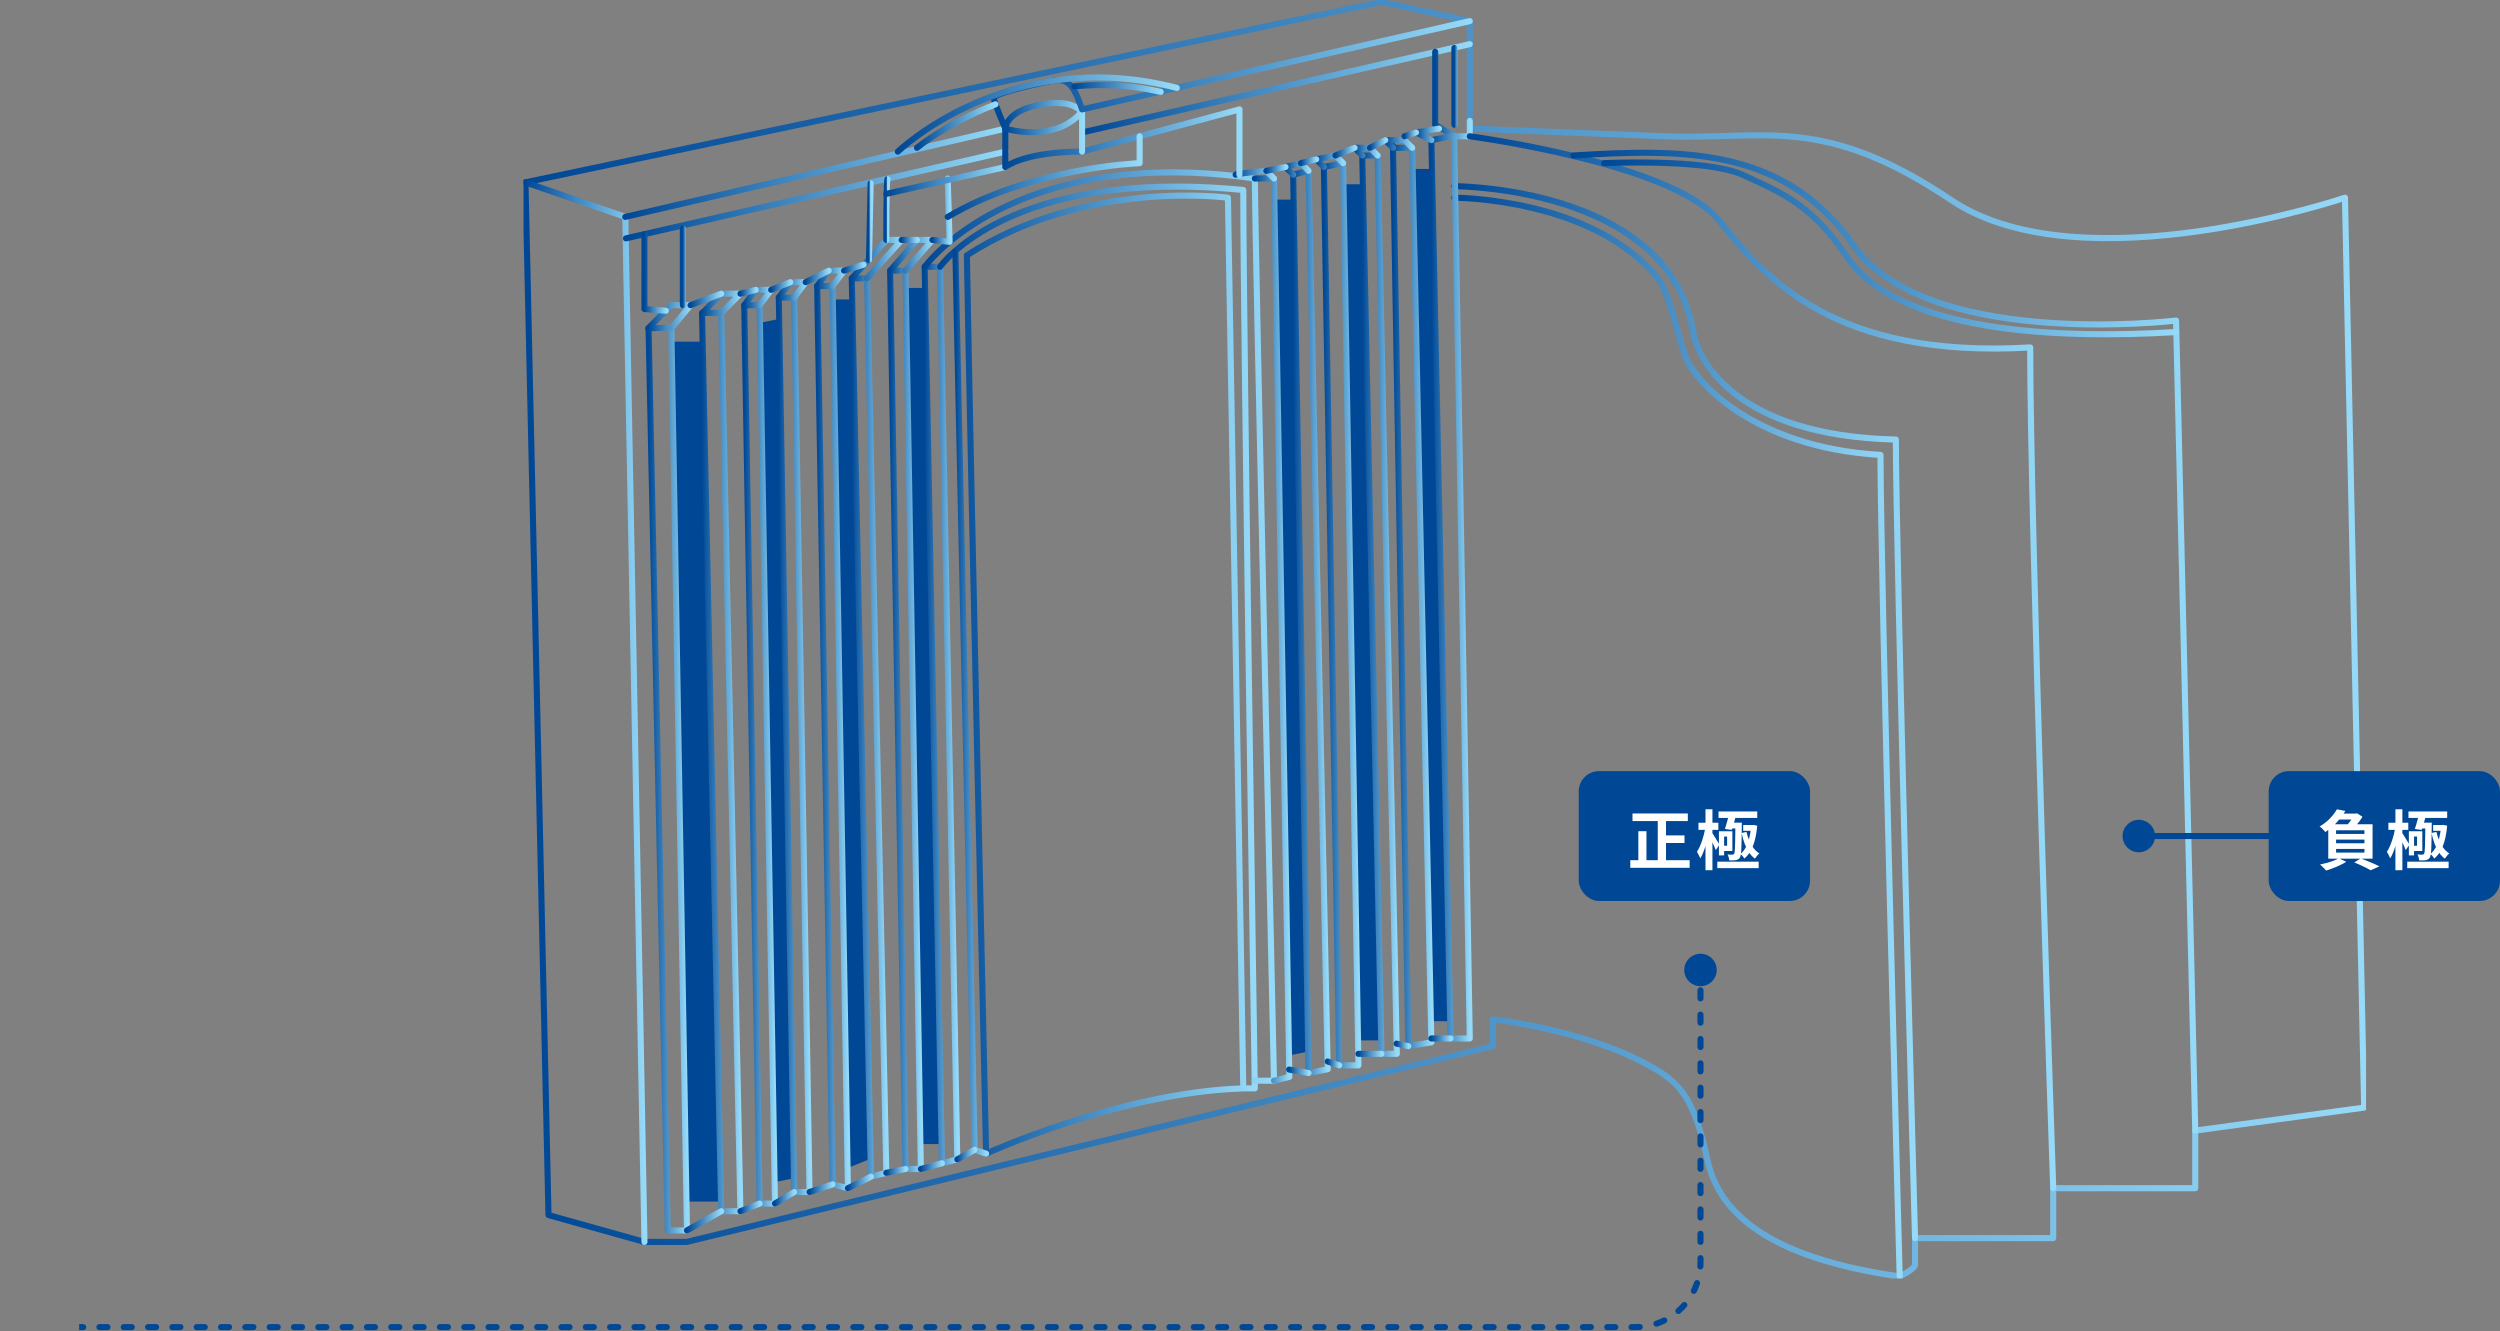
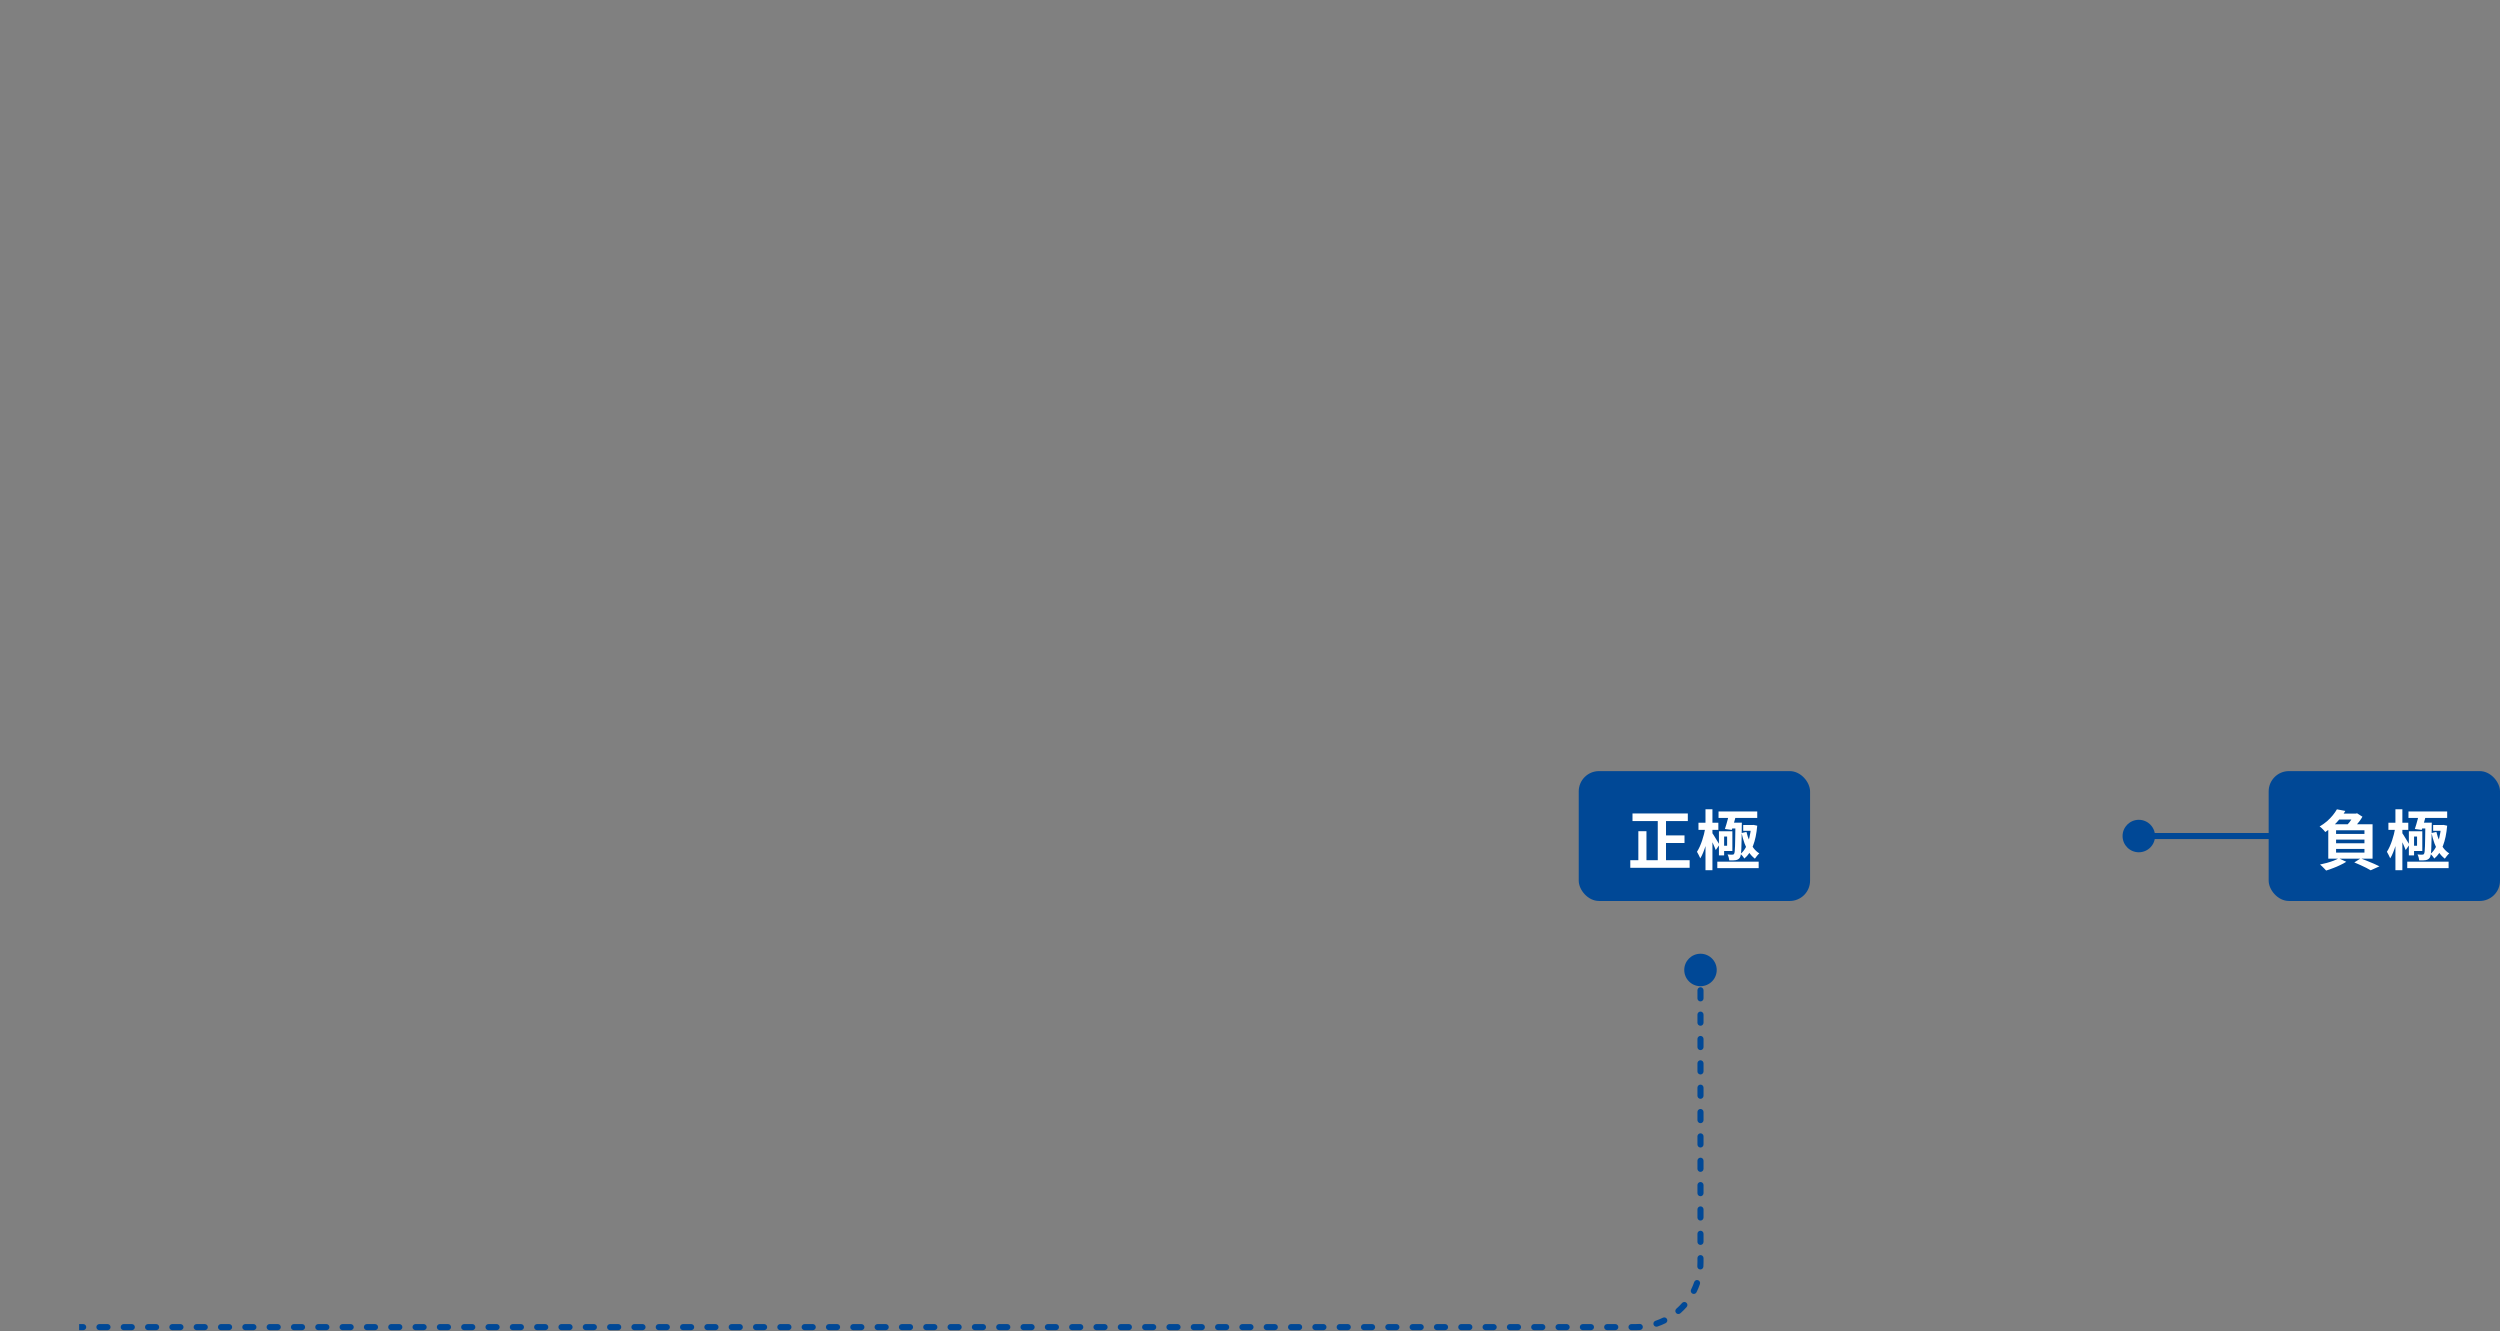
<svg xmlns="http://www.w3.org/2000/svg" width="616" height="328" viewBox="0 0 616 328" fill="none">
  <rect x="0" y="0" width="616" height="328" fill="#808080" stroke="none" />
  <g clip-path="url(#clip0_1_2181)">
    <path d="M177.239 296.081H169.672L165.889 84.189H173.455L177.239 296.081Z" fill="#004896" />
    <path d="M321.949 259.189L317.22 260.135L314.383 49.189H319.112L321.949 259.189Z" fill="#004896" />
    <path d="M339.921 256.351H334.246L331.408 45.405H336.137L339.921 256.351Z" fill="#004896" />
    <path d="M356.946 251.622H352.217L348.434 41.622H353.163L356.946 251.622Z" fill="#004896" />
    <path d="M214.124 285.676L209.395 287.567L205.611 73.784H210.34L214.124 285.676Z" fill="#004896" />
    <path d="M232.096 281.892H226.421L223.584 70.946H227.367L232.096 281.892Z" fill="#004896" />
    <path d="M195.209 290.405L190.48 291.351L187.643 79.459L192.372 78.513L195.209 290.405Z" fill="#004896" />
    <path d="M129.473 44.933L135.148 299.392L158.793 306.014H169.198L367.823 257.77V251.149C367.823 251.149 393.36 253.987 409.439 264.392C415.114 268.176 417.952 272.906 420.789 286.149C423.627 298.446 434.977 309.797 468.081 314.527C471.864 312.635 471.864 311.689 471.864 311.689V305.068H505.914V292.77H540.91V278.581L582.527 272.906L577.798 48.716C577.798 48.716 513.481 70.473 481.323 49.662C449.164 27.906 434.977 34.527 410.385 33.581C385.793 32.635 362.148 31.689 362.148 31.689V5.203L340.393 0.473L129.473 44.933Z" stroke="url(#paint0_linear_1_2181)" stroke-width="1.5" stroke-linecap="round" stroke-linejoin="round" />
    <path d="M129.473 44.932L154.064 53.446L158.793 306.013" stroke="url(#paint1_linear_1_2181)" stroke-width="1.5" stroke-linecap="round" stroke-linejoin="round" />
    <path d="M247.702 31.689L154.065 53.446" stroke="url(#paint2_linear_1_2181)" stroke-width="1.5" stroke-linecap="round" stroke-linejoin="round" />
    <path d="M154.234 58.734L247.702 37.365" stroke="url(#paint3_linear_1_2181)" stroke-width="1.5" stroke-linecap="round" stroke-linejoin="round" />
    <path d="M266.619 32.635L362.148 10.878" stroke="url(#paint4_linear_1_2181)" stroke-width="1.5" stroke-linecap="round" stroke-linejoin="round" />
-     <path d="M353.635 12.77V30.743L358.364 33.581H362.147V29.797" stroke="url(#paint5_linear_1_2181)" stroke-width="1.5" stroke-linecap="round" stroke-linejoin="round" />
    <path d="M358.365 11.824V30.743" stroke="url(#paint6_linear_1_2181)" stroke-width="1.5" stroke-linecap="round" stroke-linejoin="round" />
    <path d="M362.148 33.581C362.148 33.581 412.278 40.203 423.628 54.392C434.978 68.581 452.003 88.446 500.24 85.608C500.24 129.122 505.915 292.77 505.915 292.77" stroke="url(#paint7_linear_1_2181)" stroke-width="1.5" stroke-linecap="round" stroke-linejoin="round" />
    <path d="M358.365 45.878C358.365 45.878 410.386 45.878 417.007 80.878C417.953 88.446 427.411 107.365 467.136 108.311C467.136 134.797 471.865 305.068 471.865 305.068" stroke="url(#paint8_linear_1_2181)" stroke-width="1.5" stroke-linecap="round" stroke-linejoin="round" />
    <path d="M358.365 48.716C358.365 48.716 392.415 48.716 408.494 68.581C411.332 72.365 413.224 81.824 415.115 87.5C417.007 93.176 431.194 110.203 463.353 112.095C463.353 140.473 468.082 314.527 468.082 314.527" stroke="url(#paint9_linear_1_2181)" stroke-width="1.5" stroke-linecap="round" stroke-linejoin="round" />
    <path d="M540.911 278.581L536.181 78.987C536.181 78.987 472.811 86.554 455.786 59.122C438.761 36.419 414.822 36.627 387.686 38.311" stroke="url(#paint10_linear_1_2181)" stroke-width="1.5" stroke-linecap="round" stroke-linejoin="round" />
    <path d="M395.252 40.203C395.252 40.203 420.439 39.011 429.302 43.041C439.706 47.77 446.327 50.608 454.839 62.905C458.623 68.581 471.864 85.608 536.181 81.824" stroke="url(#paint11_linear_1_2181)" stroke-width="1.5" stroke-linecap="round" stroke-linejoin="round" />
    <path d="M358.298 33.439L362.148 255.878H357.419L352.69 34.527L358.298 33.439Z" stroke="url(#paint12_linear_1_2181)" stroke-width="1.5" stroke-linecap="round" stroke-linejoin="round" />
    <path d="M165.415 80.736L169.265 303.176H164.536L159.807 80.878L165.415 80.736Z" stroke="url(#paint13_linear_1_2181)" stroke-width="1.5" stroke-linecap="round" stroke-linejoin="round" />
    <path d="M352.69 34.527L348.906 32.635L354.581 31.689" stroke="url(#paint14_linear_1_2181)" stroke-width="1.5" stroke-linecap="round" stroke-linejoin="round" />
    <path d="M172.98 77.095L177.71 298.446H182.439L177.71 77.095H172.98Z" stroke="url(#paint15_linear_1_2181)" stroke-width="1.5" stroke-linecap="round" stroke-linejoin="round" />
    <path d="M183.385 75.203L187.168 296.554H190.951L187.168 75.203H183.385Z" stroke="url(#paint16_linear_1_2181)" stroke-width="1.5" stroke-linecap="round" stroke-linejoin="round" />
    <path d="M191.898 73.311H195.682L199.465 293.716H195.682L191.898 73.311Z" stroke="url(#paint17_linear_1_2181)" stroke-width="1.5" stroke-linecap="round" stroke-linejoin="round" />
    <path d="M201.355 70.473H205.139L208.922 292.77L205.139 291.825L201.355 70.473Z" stroke="url(#paint18_linear_1_2181)" stroke-width="1.5" stroke-linecap="round" stroke-linejoin="round" />
    <path d="M209.869 68.581H213.652L218.382 288.986L214.598 289.932L209.869 68.581Z" stroke="url(#paint19_linear_1_2181)" stroke-width="1.5" stroke-linecap="round" stroke-linejoin="round" />
    <path d="M219.326 66.689H223.11L226.893 288.041H223.11L219.326 66.689Z" stroke="url(#paint20_linear_1_2181)" stroke-width="1.5" stroke-linecap="round" stroke-linejoin="round" />
    <path d="M213.652 68.581L222.165 59.122H218.382L209.869 68.581" stroke="url(#paint21_linear_1_2181)" stroke-width="1.5" stroke-linecap="round" stroke-linejoin="round" />
    <path d="M219.326 66.689L225.947 59.122H229.73L223.11 66.689" stroke="url(#paint22_linear_1_2181)" stroke-width="1.5" stroke-linecap="round" stroke-linejoin="round" />
    <path d="M159.74 80.878L165.415 75.203H170.144L165.415 80.878" stroke="url(#paint23_linear_1_2181)" stroke-width="1.5" stroke-linecap="round" stroke-linejoin="round" />
    <path d="M172.98 77.227L177.71 72.365H182.439L177.71 77.094" stroke="url(#paint24_linear_1_2181)" stroke-width="1.5" stroke-linecap="round" stroke-linejoin="round" />
    <path d="M183.385 75.203L186.222 71.419H190.006L187.168 75.203" stroke="url(#paint25_linear_1_2181)" stroke-width="1.5" stroke-linecap="round" stroke-linejoin="round" />
    <path d="M191.898 73.311L194.736 69.527H198.519L195.682 73.311" stroke="url(#paint26_linear_1_2181)" stroke-width="1.5" stroke-linecap="round" stroke-linejoin="round" />
    <path d="M201.355 70.473L204.193 66.689H207.976L205.139 70.473" stroke="url(#paint27_linear_1_2181)" stroke-width="1.5" stroke-linecap="round" stroke-linejoin="round" />
    <path d="M190.006 71.419L194.735 69.527" stroke="url(#paint28_linear_1_2181)" stroke-width="1.5" stroke-linecap="round" stroke-linejoin="round" />
    <path d="M198.52 69.527L204.195 66.689" stroke="url(#paint29_linear_1_2181)" stroke-width="1.5" stroke-linecap="round" stroke-linejoin="round" />
    <path d="M207.977 66.689L212.791 65.204" stroke="url(#paint30_linear_1_2181)" stroke-width="1.5" stroke-linecap="round" stroke-linejoin="round" />
    <path d="M182.44 72.365L186.223 71.419" stroke="url(#paint31_linear_1_2181)" stroke-width="1.5" stroke-linecap="round" stroke-linejoin="round" />
    <path d="M170.145 75.203L177.711 72.365" stroke="url(#paint32_linear_1_2181)" stroke-width="1.5" stroke-linecap="round" stroke-linejoin="round" />
-     <path d="M227.84 65.743L232.096 286.622L235.879 285.676L231.623 65.743H227.84Z" stroke="url(#paint33_linear_1_2181)" stroke-width="1.5" stroke-linecap="round" stroke-linejoin="round" />
+     <path d="M227.84 65.743L232.096 286.622L231.623 65.743H227.84Z" stroke="url(#paint33_linear_1_2181)" stroke-width="1.5" stroke-linecap="round" stroke-linejoin="round" />
    <path d="M231.623 65.743C231.623 65.743 248.648 41.148 306.344 46.824C306.344 79.932 309.181 268.176 309.181 268.176H306.344M306.344 268.176L302.56 48.716C302.56 48.716 267.564 43.986 238.244 62.905C239.189 117.77 242.973 284.257 242.973 284.257C242.973 284.257 276.077 269.122 306.344 268.176Z" stroke="url(#paint34_linear_1_2181)" stroke-width="1.5" stroke-linecap="round" stroke-linejoin="round" />
    <path d="M235.406 61.959L240.135 283.311L242.973 284.257" stroke="url(#paint35_linear_1_2181)" stroke-width="1.5" stroke-linecap="round" stroke-linejoin="round" />
    <path d="M240.135 283.311L235.879 285.676" stroke="url(#paint36_linear_1_2181)" stroke-width="1.5" stroke-linecap="round" stroke-linejoin="round" />
    <path d="M227.84 65.743C227.84 65.743 249.594 35.473 309.182 43.986C309.182 56.284 313.911 266.284 313.911 266.284H309.182" stroke="url(#paint37_linear_1_2181)" stroke-width="1.5" stroke-linecap="round" stroke-linejoin="round" />
    <path d="M313.911 266.284L317.694 265.338L313.911 43.986H309.182" stroke="url(#paint38_linear_1_2181)" stroke-width="1.5" stroke-linecap="round" stroke-linejoin="round" />
    <path d="M322.422 264.392L327.151 263.446L322.422 42.095L318.639 43.041L322.422 264.392Z" stroke="url(#paint39_linear_1_2181)" stroke-width="1.5" stroke-linecap="round" stroke-linejoin="round" />
    <path d="M326.207 41.149L330.936 40.203L334.72 262.5H329.99L326.207 41.149Z" stroke="url(#paint40_linear_1_2181)" stroke-width="1.5" stroke-linecap="round" stroke-linejoin="round" />
    <path d="M335.664 38.311H339.447L344.177 259.662H340.393L335.664 38.311Z" stroke="url(#paint41_linear_1_2181)" stroke-width="1.5" stroke-linecap="round" stroke-linejoin="round" />
    <path d="M343.703 36.419H347.96L352.689 256.824L347.014 257.77L343.23 35.946" stroke="url(#paint42_linear_1_2181)" stroke-width="1.5" stroke-linecap="round" stroke-linejoin="round" />
    <path d="M169.264 303.176L177.71 298.446" stroke="url(#paint43_linear_1_2181)" stroke-width="1.5" stroke-linecap="round" stroke-linejoin="round" />
    <path d="M182.44 298.446L187.169 296.554" stroke="url(#paint44_linear_1_2181)" stroke-width="1.5" stroke-linecap="round" stroke-linejoin="round" />
    <path d="M190.951 296.554L195.68 293.716" stroke="url(#paint45_linear_1_2181)" stroke-width="1.5" stroke-linecap="round" stroke-linejoin="round" />
    <path d="M199.465 293.716L205.14 291.824" stroke="url(#paint46_linear_1_2181)" stroke-width="1.5" stroke-linecap="round" stroke-linejoin="round" />
    <path d="M208.924 292.77L214.599 289.932" stroke="url(#paint47_linear_1_2181)" stroke-width="1.5" stroke-linecap="round" stroke-linejoin="round" />
    <path d="M218.381 288.986L223.11 288.041" stroke="url(#paint48_linear_1_2181)" stroke-width="1.5" stroke-linecap="round" stroke-linejoin="round" />
    <path d="M226.895 288.041L232.097 286.622" stroke="url(#paint49_linear_1_2181)" stroke-width="1.5" stroke-linecap="round" stroke-linejoin="round" />
    <path d="M229.73 59.121L233.987 59.594L233.514 43.986" stroke="url(#paint50_linear_1_2181)" stroke-width="1.5" stroke-linecap="round" stroke-linejoin="round" />
    <path d="M222.164 59.122H225.947" stroke="url(#paint51_linear_1_2181)" stroke-width="1.5" stroke-linecap="round" stroke-linejoin="round" />
    <path d="M304.453 43.041C304.32 42.785 312.02 42.095 312.02 42.095L313.911 43.987" stroke="url(#paint52_linear_1_2181)" stroke-width="1.5" stroke-linecap="round" stroke-linejoin="round" />
    <path d="M318.639 43.041L316.748 41.149L320.531 40.203L322.423 42.094" stroke="url(#paint53_linear_1_2181)" stroke-width="1.5" stroke-linecap="round" stroke-linejoin="round" />
    <path d="M326.206 41.149L324.315 39.257L329.044 38.311L330.936 40.203" stroke="url(#paint54_linear_1_2181)" stroke-width="1.5" stroke-linecap="round" stroke-linejoin="round" />
    <path d="M335.665 38.311L333.773 36.419H337.557L339.448 38.311" stroke="url(#paint55_linear_1_2181)" stroke-width="1.5" stroke-linecap="round" stroke-linejoin="round" />
    <path d="M347.961 36.419L346.069 34.527H341.34L343.232 36.419" stroke="url(#paint56_linear_1_2181)" stroke-width="1.5" stroke-linecap="round" stroke-linejoin="round" />
    <path d="M348.906 32.635L346.068 33.581" stroke="url(#paint57_linear_1_2181)" stroke-width="1.5" stroke-linecap="round" stroke-linejoin="round" />
    <path d="M341.34 34.527L337.557 36.419" stroke="url(#paint58_linear_1_2181)" stroke-width="1.5" stroke-linecap="round" stroke-linejoin="round" />
    <path d="M333.772 36.419L329.043 38.311" stroke="url(#paint59_linear_1_2181)" stroke-width="1.5" stroke-linecap="round" stroke-linejoin="round" />
    <path d="M324.315 39.257L320.531 40.203" stroke="url(#paint60_linear_1_2181)" stroke-width="1.5" stroke-linecap="round" stroke-linejoin="round" />
    <path d="M316.749 41.149L312.02 42.095" stroke="url(#paint61_linear_1_2181)" stroke-width="1.5" stroke-linecap="round" stroke-linejoin="round" />
    <path d="M322.423 264.392L317.646 263.541" stroke="url(#paint62_linear_1_2181)" stroke-width="1.5" stroke-linecap="round" stroke-linejoin="round" />
    <path d="M329.99 262.5L327.152 261.554" stroke="url(#paint63_linear_1_2181)" stroke-width="1.5" stroke-linecap="round" stroke-linejoin="round" />
    <path d="M340.394 259.662H334.719" stroke="url(#paint64_linear_1_2181)" stroke-width="1.5" stroke-linecap="round" stroke-linejoin="round" />
    <path d="M347.014 257.77L344.129 257.156" stroke="url(#paint65_linear_1_2181)" stroke-width="1.5" stroke-linecap="round" stroke-linejoin="round" />
    <path d="M357.419 255.878H352.69" stroke="url(#paint66_linear_1_2181)" stroke-width="1.5" stroke-linecap="round" stroke-linejoin="round" />
    <path d="M158.802 57.703L158.793 76.149L164.071 76.565" stroke="url(#paint67_linear_1_2181)" stroke-width="1.5" stroke-linecap="round" stroke-linejoin="round" />
    <path d="M168.252 56.284V75.203" stroke="url(#paint68_linear_1_2181)" stroke-width="1.5" stroke-linecap="round" stroke-linejoin="round" />
    <path d="M214.531 45.169L214.115 64.031" stroke="url(#paint69_linear_1_2181)" stroke-width="1.5" stroke-linecap="round" stroke-linejoin="round" />
    <path d="M218.693 44.128C218.381 43.986 218.381 59.122 218.381 59.122" stroke="url(#paint70_linear_1_2181)" stroke-width="1.5" stroke-linecap="round" stroke-linejoin="round" />
    <path d="M218.381 47.77L247.702 41.149" stroke="url(#paint71_linear_1_2181)" stroke-width="1.5" stroke-linecap="round" stroke-linejoin="round" />
    <path d="M247.701 31.689V41.149C247.701 41.149 252.43 37.365 266.618 37.365L305.397 26.959V43.041" stroke="url(#paint72_linear_1_2181)" stroke-width="1.5" stroke-linecap="round" stroke-linejoin="round" />
    <path d="M266.618 37.365V27.432M266.618 27.432C259.997 35.473 247.701 31.689 247.701 31.689C247.701 31.689 247.824 27.669 255.268 26.014C263.78 24.122 265.672 26.959 266.618 27.432Z" stroke="url(#paint73_linear_1_2181)" stroke-width="1.5" stroke-linecap="round" stroke-linejoin="round" />
    <path d="M247.703 31.689C247.703 31.689 244.865 25.067 244.865 24.122C244.865 23.176 253.453 21.076 257.161 20.338C261.89 19.392 263.782 18.446 266.619 26.959L362.149 5.203" stroke="url(#paint74_linear_1_2181)" stroke-width="1.5" stroke-linecap="round" stroke-linejoin="round" />
    <path d="M221.219 37.365C221.219 37.365 248.648 10.879 289.971 21.662" stroke="url(#paint75_linear_1_2181)" stroke-width="1.5" stroke-linecap="round" stroke-linejoin="round" />
    <path d="M264.727 21.284C271.385 20.64 278.082 20.849 285.998 22.636" stroke="url(#paint76_linear_1_2181)" stroke-width="1.5" stroke-linecap="round" stroke-linejoin="round" />
    <path d="M225.947 36.419C225.947 36.419 233.23 30.374 245.28 25.701" stroke="url(#paint77_linear_1_2181)" stroke-width="1.5" stroke-linecap="round" stroke-linejoin="round" />
    <path d="M280.805 33.581V40.203C280.805 40.203 254.322 41.149 233.514 53.446" stroke="url(#paint78_linear_1_2181)" stroke-width="1.5" stroke-linecap="round" stroke-linejoin="round" />
  </g>
  <path d="M415 239C415 241.209 416.791 243 419 243C421.209 243 423 241.209 423 239C423 236.791 421.209 235 419 235C416.791 235 415 236.791 415 239ZM20.499 327.75C20.913 327.75 21.249 327.414 21.249 327C21.249 326.586 20.913 326.25 20.499 326.25V327V327.75ZM24.494 326.25C24.079 326.25 23.744 326.586 23.744 327C23.744 327.414 24.079 327.75 24.494 327.75V327V326.25ZM26.491 327.75C26.905 327.75 27.241 327.414 27.241 327C27.241 326.586 26.905 326.25 26.491 326.25V327V327.75ZM30.486 326.25C30.072 326.25 29.736 326.586 29.736 327C29.736 327.414 30.072 327.75 30.486 327.75V327V326.25ZM32.483 327.75C32.897 327.75 33.233 327.414 33.233 327C33.233 326.586 32.897 326.25 32.483 326.25V327V327.75ZM36.478 326.25C36.064 326.25 35.728 326.586 35.728 327C35.728 327.414 36.064 327.75 36.478 327.75V327V326.25ZM38.475 327.75C38.889 327.75 39.225 327.414 39.225 327C39.225 326.586 38.889 326.25 38.475 326.25V327V327.75ZM42.47 326.25C42.056 326.25 41.72 326.586 41.72 327C41.72 327.414 42.056 327.75 42.47 327.75V327V326.25ZM44.467 327.75C44.882 327.75 45.217 327.414 45.217 327C45.217 326.586 44.882 326.25 44.467 326.25V327V327.75ZM48.462 326.25C48.048 326.25 47.712 326.586 47.712 327C47.712 327.414 48.048 327.75 48.462 327.75V327V326.25ZM50.46 327.75C50.874 327.75 51.21 327.414 51.21 327C51.21 326.586 50.874 326.25 50.46 326.25V327V327.75ZM54.454 326.25C54.04 326.25 53.704 326.586 53.704 327C53.704 327.414 54.04 327.75 54.454 327.75V327V326.25ZM56.452 327.75C56.866 327.75 57.202 327.414 57.202 327C57.202 326.586 56.866 326.25 56.452 326.25V327V327.75ZM60.447 326.25C60.032 326.25 59.697 326.586 59.697 327C59.697 327.414 60.032 327.75 60.447 327.75V327V326.25ZM62.444 327.75C62.858 327.75 63.194 327.414 63.194 327C63.194 326.586 62.858 326.25 62.444 326.25V327V327.75ZM66.439 326.25C66.025 326.25 65.689 326.586 65.689 327C65.689 327.414 66.025 327.75 66.439 327.75V327V326.25ZM68.436 327.75C68.85 327.75 69.186 327.414 69.186 327C69.186 326.586 68.85 326.25 68.436 326.25V327V327.75ZM72.431 326.25C72.017 326.25 71.681 326.586 71.681 327C71.681 327.414 72.017 327.75 72.431 327.75V327V326.25ZM74.428 327.75C74.843 327.75 75.178 327.414 75.178 327C75.178 326.586 74.843 326.25 74.428 326.25V327V327.75ZM78.423 326.25C78.009 326.25 77.673 326.586 77.673 327C77.673 327.414 78.009 327.75 78.423 327.75V327V326.25ZM80.421 327.75C80.835 327.75 81.171 327.414 81.171 327C81.171 326.586 80.835 326.25 80.421 326.25V327V327.75ZM84.415 326.25C84.001 326.25 83.665 326.586 83.665 327C83.665 327.414 84.001 327.75 84.415 327.75V327V326.25ZM86.413 327.75C86.827 327.75 87.163 327.414 87.163 327C87.163 326.586 86.827 326.25 86.413 326.25V327V327.75ZM90.408 326.25C89.993 326.25 89.658 326.586 89.658 327C89.658 327.414 89.993 327.75 90.408 327.75V327V326.25ZM92.405 327.75C92.819 327.75 93.155 327.414 93.155 327C93.155 326.586 92.819 326.25 92.405 326.25V327V327.75ZM96.4 326.25C95.986 326.25 95.65 326.586 95.65 327C95.65 327.414 95.986 327.75 96.4 327.75V327V326.25ZM98.397 327.75C98.811 327.75 99.147 327.414 99.147 327C99.147 326.586 98.811 326.25 98.397 326.25V327V327.75ZM102.392 326.25C101.978 326.25 101.642 326.586 101.642 327C101.642 327.414 101.978 327.75 102.392 327.75V327V326.25ZM104.389 327.75C104.804 327.75 105.139 327.414 105.139 327C105.139 326.586 104.804 326.25 104.389 326.25V327V327.75ZM108.384 326.25C107.97 326.25 107.634 326.586 107.634 327C107.634 327.414 107.97 327.75 108.384 327.75V327V326.25ZM110.382 327.75C110.796 327.75 111.132 327.414 111.132 327C111.132 326.586 110.796 326.25 110.382 326.25V327V327.75ZM114.376 326.25C113.962 326.25 113.626 326.586 113.626 327C113.626 327.414 113.962 327.75 114.376 327.75V327V326.25ZM116.374 327.75C116.788 327.75 117.124 327.414 117.124 327C117.124 326.586 116.788 326.25 116.374 326.25V327V327.75ZM120.368 326.25C119.954 326.25 119.618 326.586 119.618 327C119.618 327.414 119.954 327.75 120.368 327.75V327V326.25ZM122.366 327.75C122.78 327.75 123.116 327.414 123.116 327C123.116 326.586 122.78 326.25 122.366 326.25V327V327.75ZM126.361 326.25C125.946 326.25 125.611 326.586 125.611 327C125.611 327.414 125.946 327.75 126.361 327.75V327V326.25ZM128.358 327.75C128.772 327.75 129.108 327.414 129.108 327C129.108 326.586 128.772 326.25 128.358 326.25V327V327.75ZM132.353 326.25C131.939 326.25 131.603 326.586 131.603 327C131.603 327.414 131.939 327.75 132.353 327.75V327V326.25ZM134.35 327.75C134.764 327.75 135.1 327.414 135.1 327C135.1 326.586 134.764 326.25 134.35 326.25V327V327.75ZM138.345 326.25C137.931 326.25 137.595 326.586 137.595 327C137.595 327.414 137.931 327.75 138.345 327.75V327V326.25ZM140.342 327.75C140.757 327.75 141.092 327.414 141.092 327C141.092 326.586 140.757 326.25 140.342 326.25V327V327.75ZM144.337 326.25C143.923 326.25 143.587 326.586 143.587 327C143.587 327.414 143.923 327.75 144.337 327.75V327V326.25ZM146.335 327.75C146.749 327.75 147.085 327.414 147.085 327C147.085 326.586 146.749 326.25 146.335 326.25V327V327.75ZM150.329 326.25C149.915 326.25 149.579 326.586 149.579 327C149.579 327.414 149.915 327.75 150.329 327.75V327V326.25ZM152.327 327.75C152.741 327.75 153.077 327.414 153.077 327C153.077 326.586 152.741 326.25 152.327 326.25V327V327.75ZM156.322 326.25C155.907 326.25 155.572 326.586 155.572 327C155.572 327.414 155.907 327.75 156.322 327.75V327V326.25ZM158.319 327.75C158.733 327.75 159.069 327.414 159.069 327C159.069 326.586 158.733 326.25 158.319 326.25V327V327.75ZM162.314 326.25C161.9 326.25 161.564 326.586 161.564 327C161.564 327.414 161.9 327.75 162.314 327.75V327V326.25ZM164.311 327.75C164.725 327.75 165.061 327.414 165.061 327C165.061 326.586 164.725 326.25 164.311 326.25V327V327.75ZM168.306 326.25C167.892 326.25 167.556 326.586 167.556 327C167.556 327.414 167.892 327.75 168.306 327.75V327V326.25ZM170.303 327.75C170.718 327.75 171.053 327.414 171.053 327C171.053 326.586 170.718 326.25 170.303 326.25V327V327.75ZM174.298 326.25C173.884 326.25 173.548 326.586 173.548 327C173.548 327.414 173.884 327.75 174.298 327.75V327V326.25ZM176.296 327.75C176.71 327.75 177.046 327.414 177.046 327C177.046 326.586 176.71 326.25 176.296 326.25V327V327.75ZM180.29 326.25C179.876 326.25 179.54 326.586 179.54 327C179.54 327.414 179.876 327.75 180.29 327.75V327V326.25ZM182.288 327.75C182.702 327.75 183.038 327.414 183.038 327C183.038 326.586 182.702 326.25 182.288 326.25V327V327.75ZM186.283 326.25C185.868 326.25 185.533 326.586 185.533 327C185.533 327.414 185.868 327.75 186.283 327.75V327V326.25ZM188.28 327.75C188.694 327.75 189.03 327.414 189.03 327C189.03 326.586 188.694 326.25 188.28 326.25V327V327.75ZM192.275 326.25C191.861 326.25 191.525 326.586 191.525 327C191.525 327.414 191.861 327.75 192.275 327.75V327V326.25ZM194.272 327.75C194.686 327.75 195.022 327.414 195.022 327C195.022 326.586 194.686 326.25 194.272 326.25V327V327.75ZM198.267 326.25C197.853 326.25 197.517 326.586 197.517 327C197.517 327.414 197.853 327.75 198.267 327.75V327V326.25ZM200.264 327.75C200.679 327.75 201.014 327.414 201.014 327C201.014 326.586 200.679 326.25 200.264 326.25V327V327.75ZM204.259 326.25C203.845 326.25 203.509 326.586 203.509 327C203.509 327.414 203.845 327.75 204.259 327.75V327V326.25ZM206.257 327.75C206.671 327.75 207.007 327.414 207.007 327C207.007 326.586 206.671 326.25 206.257 326.25V327V327.75ZM210.251 326.25C209.837 326.25 209.501 326.586 209.501 327C209.501 327.414 209.837 327.75 210.251 327.75V327V326.25ZM212.249 327.75C212.663 327.75 212.999 327.414 212.999 327C212.999 326.586 212.663 326.25 212.249 326.25V327V327.75ZM216.244 326.25C215.829 326.25 215.494 326.586 215.494 327C215.494 327.414 215.829 327.75 216.244 327.75V327V326.25ZM218.241 327.75C218.655 327.75 218.991 327.414 218.991 327C218.991 326.586 218.655 326.25 218.241 326.25V327V327.75ZM222.236 326.25C221.821 326.25 221.486 326.586 221.486 327C221.486 327.414 221.821 327.75 222.236 327.75V327V326.25ZM224.233 327.75C224.647 327.75 224.983 327.414 224.983 327C224.983 326.586 224.647 326.25 224.233 326.25V327V327.75ZM228.228 326.25C227.814 326.25 227.478 326.586 227.478 327C227.478 327.414 227.814 327.75 228.228 327.75V327V326.25ZM230.225 327.75C230.639 327.75 230.975 327.414 230.975 327C230.975 326.586 230.639 326.25 230.225 326.25V327V327.75ZM234.22 326.25C233.806 326.25 233.47 326.586 233.47 327C233.47 327.414 233.806 327.75 234.22 327.75V327V326.25ZM236.217 327.75C236.632 327.75 236.967 327.414 236.967 327C236.967 326.586 236.632 326.25 236.217 326.25V327V327.75ZM240.212 326.25C239.798 326.25 239.462 326.586 239.462 327C239.462 327.414 239.798 327.75 240.212 327.75V327V326.25ZM242.21 327.75C242.624 327.75 242.96 327.414 242.96 327C242.96 326.586 242.624 326.25 242.21 326.25V327V327.75ZM246.204 326.25C245.79 326.25 245.454 326.586 245.454 327C245.454 327.414 245.79 327.75 246.204 327.75V327V326.25ZM248.202 327.75C248.616 327.75 248.952 327.414 248.952 327C248.952 326.586 248.616 326.25 248.202 326.25V327V327.75ZM252.197 326.25C251.782 326.25 251.447 326.586 251.447 327C251.447 327.414 251.782 327.75 252.197 327.75V327V326.25ZM254.194 327.75C254.608 327.75 254.944 327.414 254.944 327C254.944 326.586 254.608 326.25 254.194 326.25V327V327.75ZM258.189 326.25C257.775 326.25 257.439 326.586 257.439 327C257.439 327.414 257.775 327.75 258.189 327.75V327V326.25ZM260.186 327.75C260.6 327.75 260.936 327.414 260.936 327C260.936 326.586 260.6 326.25 260.186 326.25V327V327.75ZM264.181 326.25C263.767 326.25 263.431 326.586 263.431 327C263.431 327.414 263.767 327.75 264.181 327.75V327V326.25ZM266.178 327.75C266.593 327.75 266.928 327.414 266.928 327C266.928 326.586 266.593 326.25 266.178 326.25V327V327.75ZM270.173 326.25C269.759 326.25 269.423 326.586 269.423 327C269.423 327.414 269.759 327.75 270.173 327.75V327V326.25ZM272.171 327.75C272.585 327.75 272.921 327.414 272.921 327C272.921 326.586 272.585 326.25 272.171 326.25V327V327.75ZM276.165 326.25C275.751 326.25 275.415 326.586 275.415 327C275.415 327.414 275.751 327.75 276.165 327.75V327V326.25ZM278.163 327.75C278.577 327.75 278.913 327.414 278.913 327C278.913 326.586 278.577 326.25 278.163 326.25V327V327.75ZM282.158 326.25C281.743 326.25 281.408 326.586 281.408 327C281.408 327.414 281.743 327.75 282.158 327.75V327V326.25ZM284.155 327.75C284.569 327.75 284.905 327.414 284.905 327C284.905 326.586 284.569 326.25 284.155 326.25V327V327.75ZM288.15 326.25C287.736 326.25 287.4 326.586 287.4 327C287.4 327.414 287.736 327.75 288.15 327.75V327V326.25ZM290.147 327.75C290.561 327.75 290.897 327.414 290.897 327C290.897 326.586 290.561 326.25 290.147 326.25V327V327.75ZM294.142 326.25C293.728 326.25 293.392 326.586 293.392 327C293.392 327.414 293.728 327.75 294.142 327.75V327V326.25ZM296.139 327.75C296.554 327.75 296.889 327.414 296.889 327C296.889 326.586 296.554 326.25 296.139 326.25V327V327.75ZM300.134 326.25C299.72 326.25 299.384 326.586 299.384 327C299.384 327.414 299.72 327.75 300.134 327.75V327V326.25ZM302.132 327.75C302.546 327.75 302.882 327.414 302.882 327C302.882 326.586 302.546 326.25 302.132 326.25V327V327.75ZM306.126 326.25C305.712 326.25 305.376 326.586 305.376 327C305.376 327.414 305.712 327.75 306.126 327.75V327V326.25ZM308.124 327.75C308.538 327.75 308.874 327.414 308.874 327C308.874 326.586 308.538 326.25 308.124 326.25V327V327.75ZM312.119 326.25C311.704 326.25 311.369 326.586 311.369 327C311.369 327.414 311.704 327.75 312.119 327.75V327V326.25ZM314.116 327.75C314.53 327.75 314.866 327.414 314.866 327C314.866 326.586 314.53 326.25 314.116 326.25V327V327.75ZM318.111 326.25C317.696 326.25 317.361 326.586 317.361 327C317.361 327.414 317.696 327.75 318.111 327.75V327V326.25ZM320.108 327.75C320.522 327.75 320.858 327.414 320.858 327C320.858 326.586 320.522 326.25 320.108 326.25V327V327.75ZM324.103 326.25C323.689 326.25 323.353 326.586 323.353 327C323.353 327.414 323.689 327.75 324.103 327.75V327V326.25ZM326.1 327.75C326.515 327.75 326.85 327.414 326.85 327C326.85 326.586 326.515 326.25 326.1 326.25V327V327.75ZM330.095 326.25C329.681 326.25 329.345 326.586 329.345 327C329.345 327.414 329.681 327.75 330.095 327.75V327V326.25ZM332.092 327.75C332.507 327.75 332.842 327.414 332.842 327C332.842 326.586 332.507 326.25 332.092 326.25V327V327.75ZM336.087 326.25C335.673 326.25 335.337 326.586 335.337 327C335.337 327.414 335.673 327.75 336.087 327.75V327V326.25ZM338.085 327.75C338.499 327.75 338.835 327.414 338.835 327C338.835 326.586 338.499 326.25 338.085 326.25V327V327.75ZM342.079 326.25C341.665 326.25 341.329 326.586 341.329 327C341.329 327.414 341.665 327.75 342.079 327.75V327V326.25ZM344.077 327.75C344.491 327.75 344.827 327.414 344.827 327C344.827 326.586 344.491 326.25 344.077 326.25V327V327.75ZM348.072 326.25C347.657 326.25 347.322 326.586 347.322 327C347.322 327.414 347.657 327.75 348.072 327.75V327V326.25ZM350.069 327.75C350.483 327.75 350.819 327.414 350.819 327C350.819 326.586 350.483 326.25 350.069 326.25V327V327.75ZM354.064 326.25C353.65 326.25 353.314 326.586 353.314 327C353.314 327.414 353.65 327.75 354.064 327.75V327V326.25ZM356.061 327.75C356.475 327.75 356.811 327.414 356.811 327C356.811 326.586 356.475 326.25 356.061 326.25V327V327.75ZM360.056 326.25C359.642 326.25 359.306 326.586 359.306 327C359.306 327.414 359.642 327.75 360.056 327.75V327V326.25ZM362.053 327.75C362.468 327.75 362.803 327.414 362.803 327C362.803 326.586 362.468 326.25 362.053 326.25V327V327.75ZM366.048 326.25C365.634 326.25 365.298 326.586 365.298 327C365.298 327.414 365.634 327.75 366.048 327.75V327V326.25ZM368.046 327.75C368.46 327.75 368.796 327.414 368.796 327C368.796 326.586 368.46 326.25 368.046 326.25V327V327.75ZM372.04 326.25C371.626 326.25 371.29 326.586 371.29 327C371.29 327.414 371.626 327.75 372.04 327.75V327V326.25ZM374.038 327.75C374.452 327.75 374.788 327.414 374.788 327C374.788 326.586 374.452 326.25 374.038 326.25V327V327.75ZM378.033 326.25C377.618 326.25 377.283 326.586 377.283 327C377.283 327.414 377.618 327.75 378.033 327.75V327V326.25ZM380.03 327.75C380.444 327.75 380.78 327.414 380.78 327C380.78 326.586 380.444 326.25 380.03 326.25V327V327.75ZM384.025 326.25C383.611 326.25 383.275 326.586 383.275 327C383.275 327.414 383.611 327.75 384.025 327.75V327V326.25ZM386.022 327.75C386.436 327.75 386.772 327.414 386.772 327C386.772 326.586 386.436 326.25 386.022 326.25V327V327.75ZM390.017 326.25C389.603 326.25 389.267 326.586 389.267 327C389.267 327.414 389.603 327.75 390.017 327.75V327V326.25ZM392.014 327.75C392.429 327.75 392.764 327.414 392.764 327C392.764 326.586 392.429 326.25 392.014 326.25V327V327.75ZM396.009 326.25C395.595 326.25 395.259 326.586 395.259 327C395.259 327.414 395.595 327.75 396.009 327.75V327V326.25ZM398.007 327.75C398.421 327.75 398.757 327.414 398.757 327C398.757 326.586 398.421 326.25 398.007 326.25V327V327.75ZM402.001 326.25C401.587 326.25 401.251 326.586 401.251 327C401.251 327.414 401.587 327.75 402.001 327.75V327V326.25ZM404.096 327.715C404.509 327.688 404.823 327.331 404.796 326.918C404.769 326.505 404.412 326.191 403.999 326.218L404.047 326.966L404.096 327.715ZM407.904 325.445C407.512 325.578 407.302 326.004 407.435 326.396C407.568 326.788 407.994 326.998 408.386 326.865L408.145 326.155L407.904 325.445ZM410.41 326.026C410.782 325.842 410.934 325.392 410.751 325.021C410.567 324.65 410.117 324.497 409.746 324.681L410.078 325.353L410.41 326.026ZM413.055 322.466C412.744 322.739 412.713 323.213 412.986 323.524C413.259 323.836 413.733 323.867 414.044 323.593L413.55 323.03L413.055 322.466ZM415.593 322.044C415.867 321.733 415.836 321.259 415.524 320.986C415.213 320.713 414.739 320.744 414.466 321.055L415.03 321.55L415.593 322.044ZM416.681 317.746C416.497 318.117 416.65 318.567 417.021 318.751C417.392 318.934 417.842 318.782 418.026 318.41L417.353 318.078L416.681 317.746ZM418.865 316.386C418.998 315.994 418.788 315.568 418.396 315.435C418.004 315.302 417.578 315.512 417.445 315.904L418.155 316.145L418.865 316.386ZM418.218 311.999C418.191 312.412 418.505 312.769 418.918 312.796C419.331 312.823 419.688 312.509 419.715 312.096L418.966 312.047L418.218 311.999ZM419.75 310C419.75 309.586 419.414 309.25 419 309.25C418.586 309.25 418.25 309.586 418.25 310H419H419.75ZM418.25 306C418.25 306.414 418.586 306.75 419 306.75C419.414 306.75 419.75 306.414 419.75 306H419H418.25ZM419.75 304C419.75 303.586 419.414 303.25 419 303.25C418.586 303.25 418.25 303.586 418.25 304H419H419.75ZM418.25 300C418.25 300.414 418.586 300.75 419 300.75C419.414 300.75 419.75 300.414 419.75 300H419H418.25ZM419.75 298C419.75 297.586 419.414 297.25 419 297.25C418.586 297.25 418.25 297.586 418.25 298H419H419.75ZM418.25 294C418.25 294.414 418.586 294.75 419 294.75C419.414 294.75 419.75 294.414 419.75 294H419H418.25ZM419.75 292C419.75 291.586 419.414 291.25 419 291.25C418.586 291.25 418.25 291.586 418.25 292H419H419.75ZM418.25 288C418.25 288.414 418.586 288.75 419 288.75C419.414 288.75 419.75 288.414 419.75 288H419H418.25ZM419.75 286C419.75 285.586 419.414 285.25 419 285.25C418.586 285.25 418.25 285.586 418.25 286H419H419.75ZM418.25 282C418.25 282.414 418.586 282.75 419 282.75C419.414 282.75 419.75 282.414 419.75 282H419H418.25ZM419.75 280C419.75 279.586 419.414 279.25 419 279.25C418.586 279.25 418.25 279.586 418.25 280H419H419.75ZM418.25 276C418.25 276.414 418.586 276.75 419 276.75C419.414 276.75 419.75 276.414 419.75 276H419H418.25ZM419.75 274C419.75 273.586 419.414 273.25 419 273.25C418.586 273.25 418.25 273.586 418.25 274H419H419.75ZM418.25 270C418.25 270.414 418.586 270.75 419 270.75C419.414 270.75 419.75 270.414 419.75 270H419H418.25ZM419.75 268C419.75 267.586 419.414 267.25 419 267.25C418.586 267.25 418.25 267.586 418.25 268H419H419.75ZM418.25 264C418.25 264.414 418.586 264.75 419 264.75C419.414 264.75 419.75 264.414 419.75 264H419H418.25ZM419.75 262C419.75 261.586 419.414 261.25 419 261.25C418.586 261.25 418.25 261.586 418.25 262H419H419.75ZM418.25 258C418.25 258.414 418.586 258.75 419 258.75C419.414 258.75 419.75 258.414 419.75 258H419H418.25ZM419.75 256C419.75 255.586 419.414 255.25 419 255.25C418.586 255.25 418.25 255.586 418.25 256H419H419.75ZM418.25 252C418.25 252.414 418.586 252.75 419 252.75C419.414 252.75 419.75 252.414 419.75 252H419H418.25ZM419.75 250C419.75 249.586 419.414 249.25 419 249.25C418.586 249.25 418.25 249.586 418.25 250H419H419.75ZM418.25 246C418.25 246.414 418.586 246.75 419 246.75C419.414 246.75 419.75 246.414 419.75 246H419H418.25ZM419.75 244C419.75 243.586 419.414 243.25 419 243.25C418.586 243.25 418.25 243.586 418.25 244H419H419.75ZM418.25 240C418.25 240.414 418.586 240.75 419 240.75C419.414 240.75 419.75 240.414 419.75 240H419H418.25ZM19.5 327V327.75H20.499V327V326.25H19.5V327ZM24.494 327V327.75H26.491V327V326.25H24.494V327ZM30.486 327V327.75H32.483V327V326.25H30.486V327ZM36.478 327V327.75H38.475V327V326.25H36.478V327ZM42.47 327V327.75H44.467V327V326.25H42.47V327ZM48.462 327V327.75H50.46V327V326.25H48.462V327ZM54.454 327V327.75H56.452V327V326.25H54.454V327ZM60.447 327V327.75H62.444V327V326.25H60.447V327ZM66.439 327V327.75H68.436V327V326.25H66.439V327ZM72.431 327V327.75H74.428V327V326.25H72.431V327ZM78.423 327V327.75H80.421V327V326.25H78.423V327ZM84.415 327V327.75H86.413V327V326.25H84.415V327ZM90.408 327V327.75H92.405V327V326.25H90.408V327ZM96.4 327V327.75H98.397V327V326.25H96.4V327ZM102.392 327V327.75H104.389V327V326.25H102.392V327ZM108.384 327V327.75H110.382V327V326.25H108.384V327ZM114.376 327V327.75H116.374V327V326.25H114.376V327ZM120.368 327V327.75H122.366V327V326.25H120.368V327ZM126.361 327V327.75H128.358V327V326.25H126.361V327ZM132.353 327V327.75H134.35V327V326.25H132.353V327ZM138.345 327V327.75H140.342V327V326.25H138.345V327ZM144.337 327V327.75H146.335V327V326.25H144.337V327ZM150.329 327V327.75H152.327V327V326.25H150.329V327ZM156.322 327V327.75H158.319V327V326.25H156.322V327ZM162.314 327V327.75H164.311V327V326.25H162.314V327ZM168.306 327V327.75H170.303V327V326.25H168.306V327ZM174.298 327V327.75H176.296V327V326.25H174.298V327ZM180.29 327V327.75H182.288V327V326.25H180.29V327ZM186.283 327V327.75H188.28V327V326.25H186.283V327ZM192.275 327V327.75H194.272V327V326.25H192.275V327ZM198.267 327V327.75H200.264V327V326.25H198.267V327ZM204.259 327V327.75H206.257V327V326.25H204.259V327ZM210.251 327V327.75H212.249V327V326.25H210.251V327ZM216.244 327V327.75H218.241V327V326.25H216.244V327ZM222.236 327V327.75H224.233V327V326.25H222.236V327ZM228.228 327V327.75H230.225V327V326.25H228.228V327ZM234.22 327V327.75H236.217V327V326.25H234.22V327ZM240.212 327V327.75H242.21V327V326.25H240.212V327ZM246.204 327V327.75H248.202V327V326.25H246.204V327ZM252.197 327V327.75H254.194V327V326.25H252.197V327ZM258.189 327V327.75H260.186V327V326.25H258.189V327ZM264.181 327V327.75H266.178V327V326.25H264.181V327ZM270.173 327V327.75H272.171V327V326.25H270.173V327ZM276.165 327V327.75H278.163V327V326.25H276.165V327ZM282.158 327V327.75H284.155V327V326.25H282.158V327ZM288.15 327V327.75H290.147V327V326.25H288.15V327ZM294.142 327V327.75H296.139V327V326.25H294.142V327ZM300.134 327V327.75H302.132V327V326.25H300.134V327ZM306.126 327V327.75H308.124V327V326.25H306.126V327ZM312.119 327V327.75H314.116V327V326.25H312.119V327ZM318.111 327V327.75H320.108V327V326.25H318.111V327ZM324.103 327V327.75H326.1V327V326.25H324.103V327ZM330.095 327V327.75H332.092V327V326.25H330.095V327ZM336.087 327V327.75H338.085V327V326.25H336.087V327ZM342.079 327V327.75H344.077V327V326.25H342.079V327ZM348.072 327V327.75H350.069V327V326.25H348.072V327ZM354.064 327V327.75H356.061V327V326.25H354.064V327ZM360.056 327V327.75H362.053V327V326.25H360.056V327ZM366.048 327V327.75H368.046V327V326.25H366.048V327ZM372.04 327V327.75H374.038V327V326.25H372.04V327ZM378.033 327V327.75H380.03V327V326.25H378.033V327ZM384.025 327V327.75H386.022V327V326.25H384.025V327ZM390.017 327V327.75H392.014V327V326.25H390.017V327ZM396.009 327V327.75H398.007V327V326.25H396.009V327ZM402.001 327V327.75H403V327V326.25H402.001V327ZM403 327V327.75C403.368 327.75 403.733 327.738 404.096 327.715L404.047 326.966L403.999 326.218C403.669 326.239 403.336 326.25 403 326.25V327ZM408.145 326.155L408.386 326.865C409.083 326.629 409.758 326.348 410.41 326.026L410.078 325.353L409.746 324.681C409.153 324.974 408.538 325.23 407.904 325.445L408.145 326.155ZM413.55 323.03L414.044 323.593C414.594 323.111 415.111 322.594 415.593 322.044L415.03 321.55L414.466 321.055C414.027 321.555 413.555 322.027 413.055 322.466L413.55 323.03ZM417.353 318.078L418.026 318.41C418.348 317.758 418.629 317.083 418.865 316.386L418.155 316.145L417.445 315.904C417.23 316.538 416.974 317.153 416.681 317.746L417.353 318.078ZM418.966 312.047L419.715 312.096C419.738 311.733 419.75 311.368 419.75 311H419H418.25C418.25 311.336 418.239 311.669 418.218 311.999L418.966 312.047ZM419 311H419.75V310H419H418.25V311H419ZM419 306H419.75V304H419H418.25V306H419ZM419 300H419.75V298H419H418.25V300H419ZM419 294H419.75V292H419H418.25V294H419ZM419 288H419.75V286H419H418.25V288H419ZM419 282H419.75V280H419H418.25V282H419ZM419 276H419.75V274H419H418.25V276H419ZM419 270H419.75V268H419H418.25V270H419ZM419 264H419.75V262H419H418.25V264H419ZM419 258H419.75V256H419H418.25V258H419ZM419 252H419.75V250H419H418.25V252H419ZM419 246H419.75V244H419H418.25V246H419ZM419 240H419.75V239H419H418.25V240H419Z" fill="#004896" />
  <path d="M567 206.75C567.414 206.75 567.75 206.414 567.75 206C567.75 205.586 567.414 205.25 567 205.25L567 206L567 206.75ZM523 206C523 208.209 524.791 210 527 210C529.209 210 531 208.209 531 206C531 203.791 529.209 202 527 202C524.791 202 523 203.791 523 206ZM567 206L567 205.25L527 205.25L527 206L527 206.75L567 206.75L567 206Z" fill="#004896" />
  <rect x="559" y="190" width="57" height="32" rx="5" fill="#004896" />
  <path d="M576.2 200.472H580.744V201.928H575.032L576.2 200.472ZM575.608 206.872V207.784H582.6V206.872H575.608ZM575.608 209.176V210.088H582.6V209.176H575.608ZM575.608 204.584V205.48H582.6V204.584H575.608ZM573.688 203.096H584.6V211.576H573.688V203.096ZM575.816 199.416L577.896 199.816C577.309 200.776 576.616 201.699 575.816 202.584C575.027 203.459 574.072 204.269 572.952 205.016C572.856 204.867 572.723 204.707 572.552 204.536C572.392 204.355 572.221 204.184 572.04 204.024C571.869 203.864 571.704 203.741 571.544 203.656C572.227 203.251 572.84 202.813 573.384 202.344C573.928 201.864 574.403 201.373 574.808 200.872C575.213 200.371 575.549 199.885 575.816 199.416ZM580.04 200.472H580.472L580.776 200.392L582.104 201.24C581.912 201.581 581.672 201.949 581.384 202.344C581.096 202.728 580.792 203.101 580.472 203.464C580.163 203.827 579.864 204.147 579.576 204.424C579.384 204.275 579.149 204.109 578.872 203.928C578.595 203.736 578.349 203.587 578.136 203.48C578.392 203.224 578.643 202.941 578.888 202.632C579.133 202.312 579.357 201.992 579.56 201.672C579.773 201.352 579.933 201.069 580.04 200.824V200.472ZM580.104 212.504L581.672 211.496C582.205 211.688 582.755 211.907 583.32 212.152C583.896 212.387 584.445 212.616 584.968 212.84C585.491 213.064 585.933 213.272 586.296 213.464L584.136 214.44C583.837 214.259 583.469 214.056 583.032 213.832C582.605 213.619 582.136 213.395 581.624 213.16C581.123 212.925 580.616 212.707 580.104 212.504ZM576.264 211.48L578.12 212.344C577.693 212.621 577.192 212.893 576.616 213.16C576.051 213.437 575.464 213.688 574.856 213.912C574.259 214.147 573.693 214.344 573.16 214.504C573.053 214.376 572.904 214.216 572.712 214.024C572.531 213.832 572.344 213.645 572.152 213.464C571.971 213.283 571.805 213.133 571.656 213.016C572.211 212.899 572.771 212.765 573.336 212.616C573.912 212.456 574.456 212.28 574.968 212.088C575.48 211.885 575.912 211.683 576.264 211.48ZM593.144 212.312H603.336V213.912H593.144V212.312ZM593.448 199.944H602.984V201.544H593.448V199.944ZM599.528 203.288H601.944V204.712H599.528V203.288ZM594.152 204.824H596.856V209.688H594.152V208.392H595.56V206.12H594.152V204.824ZM593.544 204.824H594.824V210.776H593.544V204.824ZM596.488 202.712H598.184V204.136H596.056L596.488 202.712ZM597.608 202.712H599.192C599.192 202.712 599.192 202.76 599.192 202.856C599.192 202.941 599.187 203.037 599.176 203.144C599.176 203.251 599.176 203.341 599.176 203.416C599.165 204.781 599.149 205.933 599.128 206.872C599.117 207.811 599.096 208.584 599.064 209.192C599.043 209.789 599 210.253 598.936 210.584C598.883 210.915 598.808 211.155 598.712 211.304C598.573 211.517 598.419 211.667 598.248 211.752C598.088 211.837 597.901 211.901 597.688 211.944C597.496 211.976 597.256 211.997 596.968 212.008C596.68 212.008 596.381 212.003 596.072 211.992C596.061 211.779 596.019 211.533 595.944 211.256C595.869 210.979 595.779 210.739 595.672 210.536C595.928 210.557 596.157 210.573 596.36 210.584C596.573 210.595 596.739 210.595 596.856 210.584C596.952 210.595 597.032 210.584 597.096 210.552C597.171 210.52 597.235 210.456 597.288 210.36C597.352 210.275 597.4 210.088 597.432 209.8C597.475 209.501 597.501 209.075 597.512 208.52C597.533 207.955 597.549 207.224 597.56 206.328C597.581 205.432 597.597 204.339 597.608 203.048V202.712ZM600.328 204.984C600.499 205.72 600.728 206.435 601.016 207.128C601.304 207.811 601.656 208.424 602.072 208.968C602.488 209.512 602.963 209.949 603.496 210.28C603.325 210.419 603.133 210.621 602.92 210.888C602.707 211.144 602.536 211.373 602.408 211.576C601.843 211.149 601.347 210.616 600.92 209.976C600.493 209.336 600.136 208.611 599.848 207.8C599.56 206.989 599.32 206.141 599.128 205.256L600.328 204.984ZM601.496 203.288H601.768L602.056 203.256L602.984 203.448C602.813 205.411 602.467 207.064 601.944 208.408C601.432 209.752 600.723 210.797 599.816 211.544C599.699 211.363 599.549 211.16 599.368 210.936C599.187 210.712 599.016 210.536 598.856 210.408C599.357 210.013 599.789 209.48 600.152 208.808C600.515 208.125 600.808 207.336 601.032 206.44C601.256 205.544 601.411 204.579 601.496 203.544V203.288ZM596.024 200.632H597.816C597.709 201.059 597.592 201.507 597.464 201.976C597.336 202.445 597.208 202.899 597.08 203.336C596.952 203.763 596.829 204.147 596.712 204.488L595.016 204.264C595.133 203.933 595.251 203.56 595.368 203.144C595.496 202.728 595.613 202.307 595.72 201.88C595.837 201.443 595.939 201.027 596.024 200.632ZM588.504 202.728H593.4V204.472H588.504V202.728ZM590.232 199.4H591.944V214.424H590.232V199.4ZM590.2 203.944L591.192 204.28C591.096 204.899 590.973 205.549 590.824 206.232C590.675 206.904 590.504 207.565 590.312 208.216C590.12 208.867 589.907 209.475 589.672 210.04C589.448 210.605 589.208 211.091 588.952 211.496C588.867 211.261 588.739 210.989 588.568 210.68C588.408 210.36 588.264 210.093 588.136 209.88C588.36 209.528 588.579 209.123 588.792 208.664C589.005 208.195 589.203 207.693 589.384 207.16C589.565 206.616 589.725 206.072 589.864 205.528C590.003 204.973 590.115 204.445 590.2 203.944ZM591.848 205.176C591.933 205.283 592.061 205.475 592.232 205.752C592.403 206.029 592.589 206.333 592.792 206.664C592.995 206.984 593.176 207.283 593.336 207.56C593.496 207.827 593.608 208.019 593.672 208.136L592.76 209.464C592.685 209.229 592.573 208.947 592.424 208.616C592.285 208.285 592.136 207.949 591.976 207.608C591.816 207.256 591.661 206.931 591.512 206.632C591.373 206.323 591.256 206.077 591.16 205.896L591.848 205.176Z" fill="white" />
  <rect x="389" y="190" width="57" height="32" rx="5" fill="#004896" />
  <path d="M402.248 200.44H415.88V202.312H402.248V200.44ZM409.4 205.848H415.064V207.72H409.4V205.848ZM401.704 211.96H416.328V213.832H401.704V211.96ZM408.472 201.192H410.504V212.872H408.472V201.192ZM403.688 204.808H405.688V212.952H403.688V204.808ZM423.144 212.312H433.336V213.912H423.144V212.312ZM423.448 199.944H432.984V201.544H423.448V199.944ZM429.528 203.288H431.944V204.712H429.528V203.288ZM424.152 204.824H426.856V209.688H424.152V208.392H425.56V206.12H424.152V204.824ZM423.544 204.824H424.824V210.776H423.544V204.824ZM426.488 202.712H428.184V204.136H426.056L426.488 202.712ZM427.608 202.712H429.192C429.192 202.712 429.192 202.76 429.192 202.856C429.192 202.941 429.187 203.037 429.176 203.144C429.176 203.251 429.176 203.341 429.176 203.416C429.165 204.781 429.149 205.933 429.128 206.872C429.117 207.811 429.096 208.584 429.064 209.192C429.043 209.789 429 210.253 428.936 210.584C428.883 210.915 428.808 211.155 428.712 211.304C428.573 211.517 428.419 211.667 428.248 211.752C428.088 211.837 427.901 211.901 427.688 211.944C427.496 211.976 427.256 211.997 426.968 212.008C426.68 212.008 426.381 212.003 426.072 211.992C426.061 211.779 426.019 211.533 425.944 211.256C425.869 210.979 425.779 210.739 425.672 210.536C425.928 210.557 426.157 210.573 426.36 210.584C426.573 210.595 426.739 210.595 426.856 210.584C426.952 210.595 427.032 210.584 427.096 210.552C427.171 210.52 427.235 210.456 427.288 210.36C427.352 210.275 427.4 210.088 427.432 209.8C427.475 209.501 427.501 209.075 427.512 208.52C427.533 207.955 427.549 207.224 427.56 206.328C427.581 205.432 427.597 204.339 427.608 203.048V202.712ZM430.328 204.984C430.499 205.72 430.728 206.435 431.016 207.128C431.304 207.811 431.656 208.424 432.072 208.968C432.488 209.512 432.963 209.949 433.496 210.28C433.325 210.419 433.133 210.621 432.92 210.888C432.707 211.144 432.536 211.373 432.408 211.576C431.843 211.149 431.347 210.616 430.92 209.976C430.493 209.336 430.136 208.611 429.848 207.8C429.56 206.989 429.32 206.141 429.128 205.256L430.328 204.984ZM431.496 203.288H431.768L432.056 203.256L432.984 203.448C432.813 205.411 432.467 207.064 431.944 208.408C431.432 209.752 430.723 210.797 429.816 211.544C429.699 211.363 429.549 211.16 429.368 210.936C429.187 210.712 429.016 210.536 428.856 210.408C429.357 210.013 429.789 209.48 430.152 208.808C430.515 208.125 430.808 207.336 431.032 206.44C431.256 205.544 431.411 204.579 431.496 203.544V203.288ZM426.024 200.632H427.816C427.709 201.059 427.592 201.507 427.464 201.976C427.336 202.445 427.208 202.899 427.08 203.336C426.952 203.763 426.829 204.147 426.712 204.488L425.016 204.264C425.133 203.933 425.251 203.56 425.368 203.144C425.496 202.728 425.613 202.307 425.72 201.88C425.837 201.443 425.939 201.027 426.024 200.632ZM418.504 202.728H423.4V204.472H418.504V202.728ZM420.232 199.4H421.944V214.424H420.232V199.4ZM420.2 203.944L421.192 204.28C421.096 204.899 420.973 205.549 420.824 206.232C420.675 206.904 420.504 207.565 420.312 208.216C420.12 208.867 419.907 209.475 419.672 210.04C419.448 210.605 419.208 211.091 418.952 211.496C418.867 211.261 418.739 210.989 418.568 210.68C418.408 210.36 418.264 210.093 418.136 209.88C418.36 209.528 418.579 209.123 418.792 208.664C419.005 208.195 419.203 207.693 419.384 207.16C419.565 206.616 419.725 206.072 419.864 205.528C420.003 204.973 420.115 204.445 420.2 203.944ZM421.848 205.176C421.933 205.283 422.061 205.475 422.232 205.752C422.403 206.029 422.589 206.333 422.792 206.664C422.995 206.984 423.176 207.283 423.336 207.56C423.496 207.827 423.608 208.019 423.672 208.136L422.76 209.464C422.685 209.229 422.573 208.947 422.424 208.616C422.285 208.285 422.136 207.949 421.976 207.608C421.816 207.256 421.661 206.931 421.512 206.632C421.373 206.323 421.256 206.077 421.16 205.896L421.848 205.176Z" fill="white" />
  <defs>
    <linearGradient id="paint0_linear_1_2181" x1="129.473" y1="157.5" x2="582.527" y2="157.5" gradientUnits="userSpaceOnUse">
      <stop stop-color="#004896" />
      <stop offset="1" stop-color="#96DAF8" />
    </linearGradient>
    <linearGradient id="paint1_linear_1_2181" x1="129.473" y1="175.473" x2="158.793" y2="175.473" gradientUnits="userSpaceOnUse">
      <stop stop-color="#004896" />
      <stop offset="1" stop-color="#96DAF8" />
    </linearGradient>
    <linearGradient id="paint2_linear_1_2181" x1="154.065" y1="42.568" x2="247.702" y2="42.568" gradientUnits="userSpaceOnUse">
      <stop stop-color="#004896" />
      <stop offset="1" stop-color="#96DAF8" />
    </linearGradient>
    <linearGradient id="paint3_linear_1_2181" x1="154.234" y1="48.049" x2="247.702" y2="48.049" gradientUnits="userSpaceOnUse">
      <stop stop-color="#004896" />
      <stop offset="1" stop-color="#96DAF8" />
    </linearGradient>
    <linearGradient id="paint4_linear_1_2181" x1="266.619" y1="21.757" x2="362.148" y2="21.757" gradientUnits="userSpaceOnUse">
      <stop stop-color="#004896" />
      <stop offset="1" stop-color="#96DAF8" />
    </linearGradient>
    <linearGradient id="paint5_linear_1_2181" x1="353.635" y1="23.176" x2="362.147" y2="23.176" gradientUnits="userSpaceOnUse">
      <stop stop-color="#004896" />
      <stop offset="1" stop-color="#96DAF8" />
    </linearGradient>
    <linearGradient id="paint6_linear_1_2181" x1="358.365" y1="21.284" x2="359.365" y2="21.284" gradientUnits="userSpaceOnUse">
      <stop stop-color="#004896" />
      <stop offset="1" stop-color="#96DAF8" />
    </linearGradient>
    <linearGradient id="paint7_linear_1_2181" x1="362.148" y1="163.176" x2="505.915" y2="163.176" gradientUnits="userSpaceOnUse">
      <stop stop-color="#004896" />
      <stop offset="1" stop-color="#96DAF8" />
    </linearGradient>
    <linearGradient id="paint8_linear_1_2181" x1="358.365" y1="175.473" x2="471.865" y2="175.473" gradientUnits="userSpaceOnUse">
      <stop stop-color="#004896" />
      <stop offset="1" stop-color="#96DAF8" />
    </linearGradient>
    <linearGradient id="paint9_linear_1_2181" x1="358.365" y1="181.622" x2="468.082" y2="181.622" gradientUnits="userSpaceOnUse">
      <stop stop-color="#004896" />
      <stop offset="1" stop-color="#96DAF8" />
    </linearGradient>
    <linearGradient id="paint10_linear_1_2181" x1="387.686" y1="158.112" x2="540.911" y2="158.112" gradientUnits="userSpaceOnUse">
      <stop stop-color="#004896" />
      <stop offset="1" stop-color="#96DAF8" />
    </linearGradient>
    <linearGradient id="paint11_linear_1_2181" x1="395.252" y1="61.203" x2="536.181" y2="61.203" gradientUnits="userSpaceOnUse">
      <stop stop-color="#004896" />
      <stop offset="1" stop-color="#96DAF8" />
    </linearGradient>
    <linearGradient id="paint12_linear_1_2181" x1="352.69" y1="144.659" x2="362.148" y2="144.659" gradientUnits="userSpaceOnUse">
      <stop stop-color="#004896" />
      <stop offset="1" stop-color="#96DAF8" />
    </linearGradient>
    <linearGradient id="paint13_linear_1_2181" x1="159.807" y1="191.956" x2="169.265" y2="191.956" gradientUnits="userSpaceOnUse">
      <stop stop-color="#004896" />
      <stop offset="1" stop-color="#96DAF8" />
    </linearGradient>
    <linearGradient id="paint14_linear_1_2181" x1="348.906" y1="33.108" x2="354.581" y2="33.108" gradientUnits="userSpaceOnUse">
      <stop stop-color="#004896" />
      <stop offset="1" stop-color="#96DAF8" />
    </linearGradient>
    <linearGradient id="paint15_linear_1_2181" x1="172.98" y1="187.77" x2="182.439" y2="187.77" gradientUnits="userSpaceOnUse">
      <stop stop-color="#004896" />
      <stop offset="1" stop-color="#96DAF8" />
    </linearGradient>
    <linearGradient id="paint16_linear_1_2181" x1="183.385" y1="185.878" x2="190.951" y2="185.878" gradientUnits="userSpaceOnUse">
      <stop stop-color="#004896" />
      <stop offset="1" stop-color="#96DAF8" />
    </linearGradient>
    <linearGradient id="paint17_linear_1_2181" x1="191.898" y1="183.513" x2="199.465" y2="183.513" gradientUnits="userSpaceOnUse">
      <stop stop-color="#004896" />
      <stop offset="1" stop-color="#96DAF8" />
    </linearGradient>
    <linearGradient id="paint18_linear_1_2181" x1="201.355" y1="181.622" x2="208.922" y2="181.622" gradientUnits="userSpaceOnUse">
      <stop stop-color="#004896" />
      <stop offset="1" stop-color="#96DAF8" />
    </linearGradient>
    <linearGradient id="paint19_linear_1_2181" x1="209.869" y1="179.257" x2="218.382" y2="179.257" gradientUnits="userSpaceOnUse">
      <stop stop-color="#004896" />
      <stop offset="1" stop-color="#96DAF8" />
    </linearGradient>
    <linearGradient id="paint20_linear_1_2181" x1="219.326" y1="177.365" x2="226.893" y2="177.365" gradientUnits="userSpaceOnUse">
      <stop stop-color="#004896" />
      <stop offset="1" stop-color="#96DAF8" />
    </linearGradient>
    <linearGradient id="paint21_linear_1_2181" x1="209.869" y1="63.851" x2="222.165" y2="63.851" gradientUnits="userSpaceOnUse">
      <stop stop-color="#004896" />
      <stop offset="1" stop-color="#96DAF8" />
    </linearGradient>
    <linearGradient id="paint22_linear_1_2181" x1="219.326" y1="62.905" x2="229.73" y2="62.905" gradientUnits="userSpaceOnUse">
      <stop stop-color="#004896" />
      <stop offset="1" stop-color="#96DAF8" />
    </linearGradient>
    <linearGradient id="paint23_linear_1_2181" x1="159.74" y1="78.04" x2="170.144" y2="78.04" gradientUnits="userSpaceOnUse">
      <stop stop-color="#004896" />
      <stop offset="1" stop-color="#96DAF8" />
    </linearGradient>
    <linearGradient id="paint24_linear_1_2181" x1="172.98" y1="74.796" x2="182.439" y2="74.796" gradientUnits="userSpaceOnUse">
      <stop stop-color="#004896" />
      <stop offset="1" stop-color="#96DAF8" />
    </linearGradient>
    <linearGradient id="paint25_linear_1_2181" x1="183.385" y1="73.311" x2="190.006" y2="73.311" gradientUnits="userSpaceOnUse">
      <stop stop-color="#004896" />
      <stop offset="1" stop-color="#96DAF8" />
    </linearGradient>
    <linearGradient id="paint26_linear_1_2181" x1="191.898" y1="71.419" x2="198.519" y2="71.419" gradientUnits="userSpaceOnUse">
      <stop stop-color="#004896" />
      <stop offset="1" stop-color="#96DAF8" />
    </linearGradient>
    <linearGradient id="paint27_linear_1_2181" x1="201.355" y1="68.581" x2="207.976" y2="68.581" gradientUnits="userSpaceOnUse">
      <stop stop-color="#004896" />
      <stop offset="1" stop-color="#96DAF8" />
    </linearGradient>
    <linearGradient id="paint28_linear_1_2181" x1="190.006" y1="70.473" x2="194.735" y2="70.473" gradientUnits="userSpaceOnUse">
      <stop stop-color="#004896" />
      <stop offset="1" stop-color="#96DAF8" />
    </linearGradient>
    <linearGradient id="paint29_linear_1_2181" x1="198.52" y1="68.108" x2="204.195" y2="68.108" gradientUnits="userSpaceOnUse">
      <stop stop-color="#004896" />
      <stop offset="1" stop-color="#96DAF8" />
    </linearGradient>
    <linearGradient id="paint30_linear_1_2181" x1="207.977" y1="65.947" x2="212.791" y2="65.947" gradientUnits="userSpaceOnUse">
      <stop stop-color="#004896" />
      <stop offset="1" stop-color="#96DAF8" />
    </linearGradient>
    <linearGradient id="paint31_linear_1_2181" x1="182.44" y1="71.892" x2="186.223" y2="71.892" gradientUnits="userSpaceOnUse">
      <stop stop-color="#004896" />
      <stop offset="1" stop-color="#96DAF8" />
    </linearGradient>
    <linearGradient id="paint32_linear_1_2181" x1="170.145" y1="73.784" x2="177.711" y2="73.784" gradientUnits="userSpaceOnUse">
      <stop stop-color="#004896" />
      <stop offset="1" stop-color="#96DAF8" />
    </linearGradient>
    <linearGradient id="paint33_linear_1_2181" x1="227.84" y1="176.182" x2="235.879" y2="176.182" gradientUnits="userSpaceOnUse">
      <stop stop-color="#004896" />
      <stop offset="1" stop-color="#96DAF8" />
    </linearGradient>
    <linearGradient id="paint34_linear_1_2181" x1="231.623" y1="165.115" x2="309.181" y2="165.115" gradientUnits="userSpaceOnUse">
      <stop stop-color="#004896" />
      <stop offset="1" stop-color="#96DAF8" />
    </linearGradient>
    <linearGradient id="paint35_linear_1_2181" x1="235.406" y1="173.108" x2="242.973" y2="173.108" gradientUnits="userSpaceOnUse">
      <stop stop-color="#004896" />
      <stop offset="1" stop-color="#96DAF8" />
    </linearGradient>
    <linearGradient id="paint36_linear_1_2181" x1="235.879" y1="284.493" x2="240.135" y2="284.493" gradientUnits="userSpaceOnUse">
      <stop stop-color="#004896" />
      <stop offset="1" stop-color="#96DAF8" />
    </linearGradient>
    <linearGradient id="paint37_linear_1_2181" x1="227.84" y1="154.38" x2="313.911" y2="154.38" gradientUnits="userSpaceOnUse">
      <stop stop-color="#004896" />
      <stop offset="1" stop-color="#96DAF8" />
    </linearGradient>
    <linearGradient id="paint38_linear_1_2181" x1="309.182" y1="155.135" x2="317.694" y2="155.135" gradientUnits="userSpaceOnUse">
      <stop stop-color="#004896" />
      <stop offset="1" stop-color="#96DAF8" />
    </linearGradient>
    <linearGradient id="paint39_linear_1_2181" x1="318.639" y1="153.243" x2="327.151" y2="153.243" gradientUnits="userSpaceOnUse">
      <stop stop-color="#004896" />
      <stop offset="1" stop-color="#96DAF8" />
    </linearGradient>
    <linearGradient id="paint40_linear_1_2181" x1="326.207" y1="151.351" x2="334.72" y2="151.351" gradientUnits="userSpaceOnUse">
      <stop stop-color="#004896" />
      <stop offset="1" stop-color="#96DAF8" />
    </linearGradient>
    <linearGradient id="paint41_linear_1_2181" x1="335.664" y1="148.986" x2="344.177" y2="148.986" gradientUnits="userSpaceOnUse">
      <stop stop-color="#004896" />
      <stop offset="1" stop-color="#96DAF8" />
    </linearGradient>
    <linearGradient id="paint42_linear_1_2181" x1="343.23" y1="146.858" x2="352.689" y2="146.858" gradientUnits="userSpaceOnUse">
      <stop stop-color="#004896" />
      <stop offset="1" stop-color="#96DAF8" />
    </linearGradient>
    <linearGradient id="paint43_linear_1_2181" x1="169.264" y1="300.811" x2="177.71" y2="300.811" gradientUnits="userSpaceOnUse">
      <stop stop-color="#004896" />
      <stop offset="1" stop-color="#96DAF8" />
    </linearGradient>
    <linearGradient id="paint44_linear_1_2181" x1="182.44" y1="297.5" x2="187.169" y2="297.5" gradientUnits="userSpaceOnUse">
      <stop stop-color="#004896" />
      <stop offset="1" stop-color="#96DAF8" />
    </linearGradient>
    <linearGradient id="paint45_linear_1_2181" x1="190.951" y1="295.135" x2="195.68" y2="295.135" gradientUnits="userSpaceOnUse">
      <stop stop-color="#004896" />
      <stop offset="1" stop-color="#96DAF8" />
    </linearGradient>
    <linearGradient id="paint46_linear_1_2181" x1="199.465" y1="292.77" x2="205.14" y2="292.77" gradientUnits="userSpaceOnUse">
      <stop stop-color="#004896" />
      <stop offset="1" stop-color="#96DAF8" />
    </linearGradient>
    <linearGradient id="paint47_linear_1_2181" x1="208.924" y1="291.351" x2="214.599" y2="291.351" gradientUnits="userSpaceOnUse">
      <stop stop-color="#004896" />
      <stop offset="1" stop-color="#96DAF8" />
    </linearGradient>
    <linearGradient id="paint48_linear_1_2181" x1="218.381" y1="288.514" x2="223.11" y2="288.514" gradientUnits="userSpaceOnUse">
      <stop stop-color="#004896" />
      <stop offset="1" stop-color="#96DAF8" />
    </linearGradient>
    <linearGradient id="paint49_linear_1_2181" x1="226.895" y1="287.331" x2="232.097" y2="287.331" gradientUnits="userSpaceOnUse">
      <stop stop-color="#004896" />
      <stop offset="1" stop-color="#96DAF8" />
    </linearGradient>
    <linearGradient id="paint50_linear_1_2181" x1="229.73" y1="51.79" x2="233.987" y2="51.79" gradientUnits="userSpaceOnUse">
      <stop stop-color="#004896" />
      <stop offset="1" stop-color="#96DAF8" />
    </linearGradient>
    <linearGradient id="paint51_linear_1_2181" x1="222.164" y1="59.622" x2="225.947" y2="59.622" gradientUnits="userSpaceOnUse">
      <stop stop-color="#004896" />
      <stop offset="1" stop-color="#96DAF8" />
    </linearGradient>
    <linearGradient id="paint52_linear_1_2181" x1="304.451" y1="43.041" x2="313.911" y2="43.041" gradientUnits="userSpaceOnUse">
      <stop stop-color="#004896" />
      <stop offset="1" stop-color="#96DAF8" />
    </linearGradient>
    <linearGradient id="paint53_linear_1_2181" x1="316.748" y1="41.622" x2="322.423" y2="41.622" gradientUnits="userSpaceOnUse">
      <stop stop-color="#004896" />
      <stop offset="1" stop-color="#96DAF8" />
    </linearGradient>
    <linearGradient id="paint54_linear_1_2181" x1="324.315" y1="39.73" x2="330.936" y2="39.73" gradientUnits="userSpaceOnUse">
      <stop stop-color="#004896" />
      <stop offset="1" stop-color="#96DAF8" />
    </linearGradient>
    <linearGradient id="paint55_linear_1_2181" x1="333.773" y1="37.365" x2="339.448" y2="37.365" gradientUnits="userSpaceOnUse">
      <stop stop-color="#004896" />
      <stop offset="1" stop-color="#96DAF8" />
    </linearGradient>
    <linearGradient id="paint56_linear_1_2181" x1="341.34" y1="35.473" x2="347.961" y2="35.473" gradientUnits="userSpaceOnUse">
      <stop stop-color="#004896" />
      <stop offset="1" stop-color="#96DAF8" />
    </linearGradient>
    <linearGradient id="paint57_linear_1_2181" x1="346.068" y1="33.108" x2="348.906" y2="33.108" gradientUnits="userSpaceOnUse">
      <stop stop-color="#004896" />
      <stop offset="1" stop-color="#96DAF8" />
    </linearGradient>
    <linearGradient id="paint58_linear_1_2181" x1="337.557" y1="35.473" x2="341.34" y2="35.473" gradientUnits="userSpaceOnUse">
      <stop stop-color="#004896" />
      <stop offset="1" stop-color="#96DAF8" />
    </linearGradient>
    <linearGradient id="paint59_linear_1_2181" x1="329.043" y1="37.365" x2="333.772" y2="37.365" gradientUnits="userSpaceOnUse">
      <stop stop-color="#004896" />
      <stop offset="1" stop-color="#96DAF8" />
    </linearGradient>
    <linearGradient id="paint60_linear_1_2181" x1="320.531" y1="39.73" x2="324.315" y2="39.73" gradientUnits="userSpaceOnUse">
      <stop stop-color="#004896" />
      <stop offset="1" stop-color="#96DAF8" />
    </linearGradient>
    <linearGradient id="paint61_linear_1_2181" x1="312.02" y1="41.622" x2="316.749" y2="41.622" gradientUnits="userSpaceOnUse">
      <stop stop-color="#004896" />
      <stop offset="1" stop-color="#96DAF8" />
    </linearGradient>
    <linearGradient id="paint62_linear_1_2181" x1="317.646" y1="263.966" x2="322.423" y2="263.966" gradientUnits="userSpaceOnUse">
      <stop stop-color="#004896" />
      <stop offset="1" stop-color="#96DAF8" />
    </linearGradient>
    <linearGradient id="paint63_linear_1_2181" x1="327.152" y1="262.027" x2="329.99" y2="262.027" gradientUnits="userSpaceOnUse">
      <stop stop-color="#004896" />
      <stop offset="1" stop-color="#96DAF8" />
    </linearGradient>
    <linearGradient id="paint64_linear_1_2181" x1="334.719" y1="260.162" x2="340.394" y2="260.162" gradientUnits="userSpaceOnUse">
      <stop stop-color="#004896" />
      <stop offset="1" stop-color="#96DAF8" />
    </linearGradient>
    <linearGradient id="paint65_linear_1_2181" x1="344.129" y1="257.463" x2="347.014" y2="257.463" gradientUnits="userSpaceOnUse">
      <stop stop-color="#004896" />
      <stop offset="1" stop-color="#96DAF8" />
    </linearGradient>
    <linearGradient id="paint66_linear_1_2181" x1="352.69" y1="256.378" x2="357.419" y2="256.378" gradientUnits="userSpaceOnUse">
      <stop stop-color="#004896" />
      <stop offset="1" stop-color="#96DAF8" />
    </linearGradient>
    <linearGradient id="paint67_linear_1_2181" x1="158.793" y1="67.134" x2="164.071" y2="67.134" gradientUnits="userSpaceOnUse">
      <stop stop-color="#004896" />
      <stop offset="1" stop-color="#96DAF8" />
    </linearGradient>
    <linearGradient id="paint68_linear_1_2181" x1="168.252" y1="65.743" x2="169.252" y2="65.743" gradientUnits="userSpaceOnUse">
      <stop stop-color="#004896" />
      <stop offset="1" stop-color="#96DAF8" />
    </linearGradient>
    <linearGradient id="paint69_linear_1_2181" x1="214.115" y1="54.6" x2="214.531" y2="54.6" gradientUnits="userSpaceOnUse">
      <stop stop-color="#004896" />
      <stop offset="1" stop-color="#96DAF8" />
    </linearGradient>
    <linearGradient id="paint70_linear_1_2181" x1="218.381" y1="51.625" x2="218.693" y2="51.625" gradientUnits="userSpaceOnUse">
      <stop stop-color="#004896" />
      <stop offset="1" stop-color="#96DAF8" />
    </linearGradient>
    <linearGradient id="paint71_linear_1_2181" x1="218.381" y1="44.459" x2="247.702" y2="44.459" gradientUnits="userSpaceOnUse">
      <stop stop-color="#004896" />
      <stop offset="1" stop-color="#96DAF8" />
    </linearGradient>
    <linearGradient id="paint72_linear_1_2181" x1="247.701" y1="35" x2="305.397" y2="35" gradientUnits="userSpaceOnUse">
      <stop stop-color="#004896" />
      <stop offset="1" stop-color="#96DAF8" />
    </linearGradient>
    <linearGradient id="paint73_linear_1_2181" x1="247.701" y1="31.368" x2="266.618" y2="31.368" gradientUnits="userSpaceOnUse">
      <stop stop-color="#004896" />
      <stop offset="1" stop-color="#96DAF8" />
    </linearGradient>
    <linearGradient id="paint74_linear_1_2181" x1="244.865" y1="18.446" x2="362.149" y2="18.446" gradientUnits="userSpaceOnUse">
      <stop stop-color="#004896" />
      <stop offset="1" stop-color="#96DAF8" />
    </linearGradient>
    <linearGradient id="paint75_linear_1_2181" x1="221.219" y1="28.223" x2="289.971" y2="28.223" gradientUnits="userSpaceOnUse">
      <stop stop-color="#004896" />
      <stop offset="1" stop-color="#96DAF8" />
    </linearGradient>
    <linearGradient id="paint76_linear_1_2181" x1="264.727" y1="21.794" x2="285.998" y2="21.794" gradientUnits="userSpaceOnUse">
      <stop stop-color="#004896" />
      <stop offset="1" stop-color="#96DAF8" />
    </linearGradient>
    <linearGradient id="paint77_linear_1_2181" x1="225.947" y1="31.06" x2="245.28" y2="31.06" gradientUnits="userSpaceOnUse">
      <stop stop-color="#004896" />
      <stop offset="1" stop-color="#96DAF8" />
    </linearGradient>
    <linearGradient id="paint78_linear_1_2181" x1="233.514" y1="43.514" x2="280.805" y2="43.514" gradientUnits="userSpaceOnUse">
      <stop stop-color="#004896" />
      <stop offset="1" stop-color="#96DAF8" />
    </linearGradient>
    <clipPath id="clip0_1_2181">
-       <rect width="454" height="315" fill="white" transform="translate(129)" />
-     </clipPath>
+       </clipPath>
  </defs>
</svg>